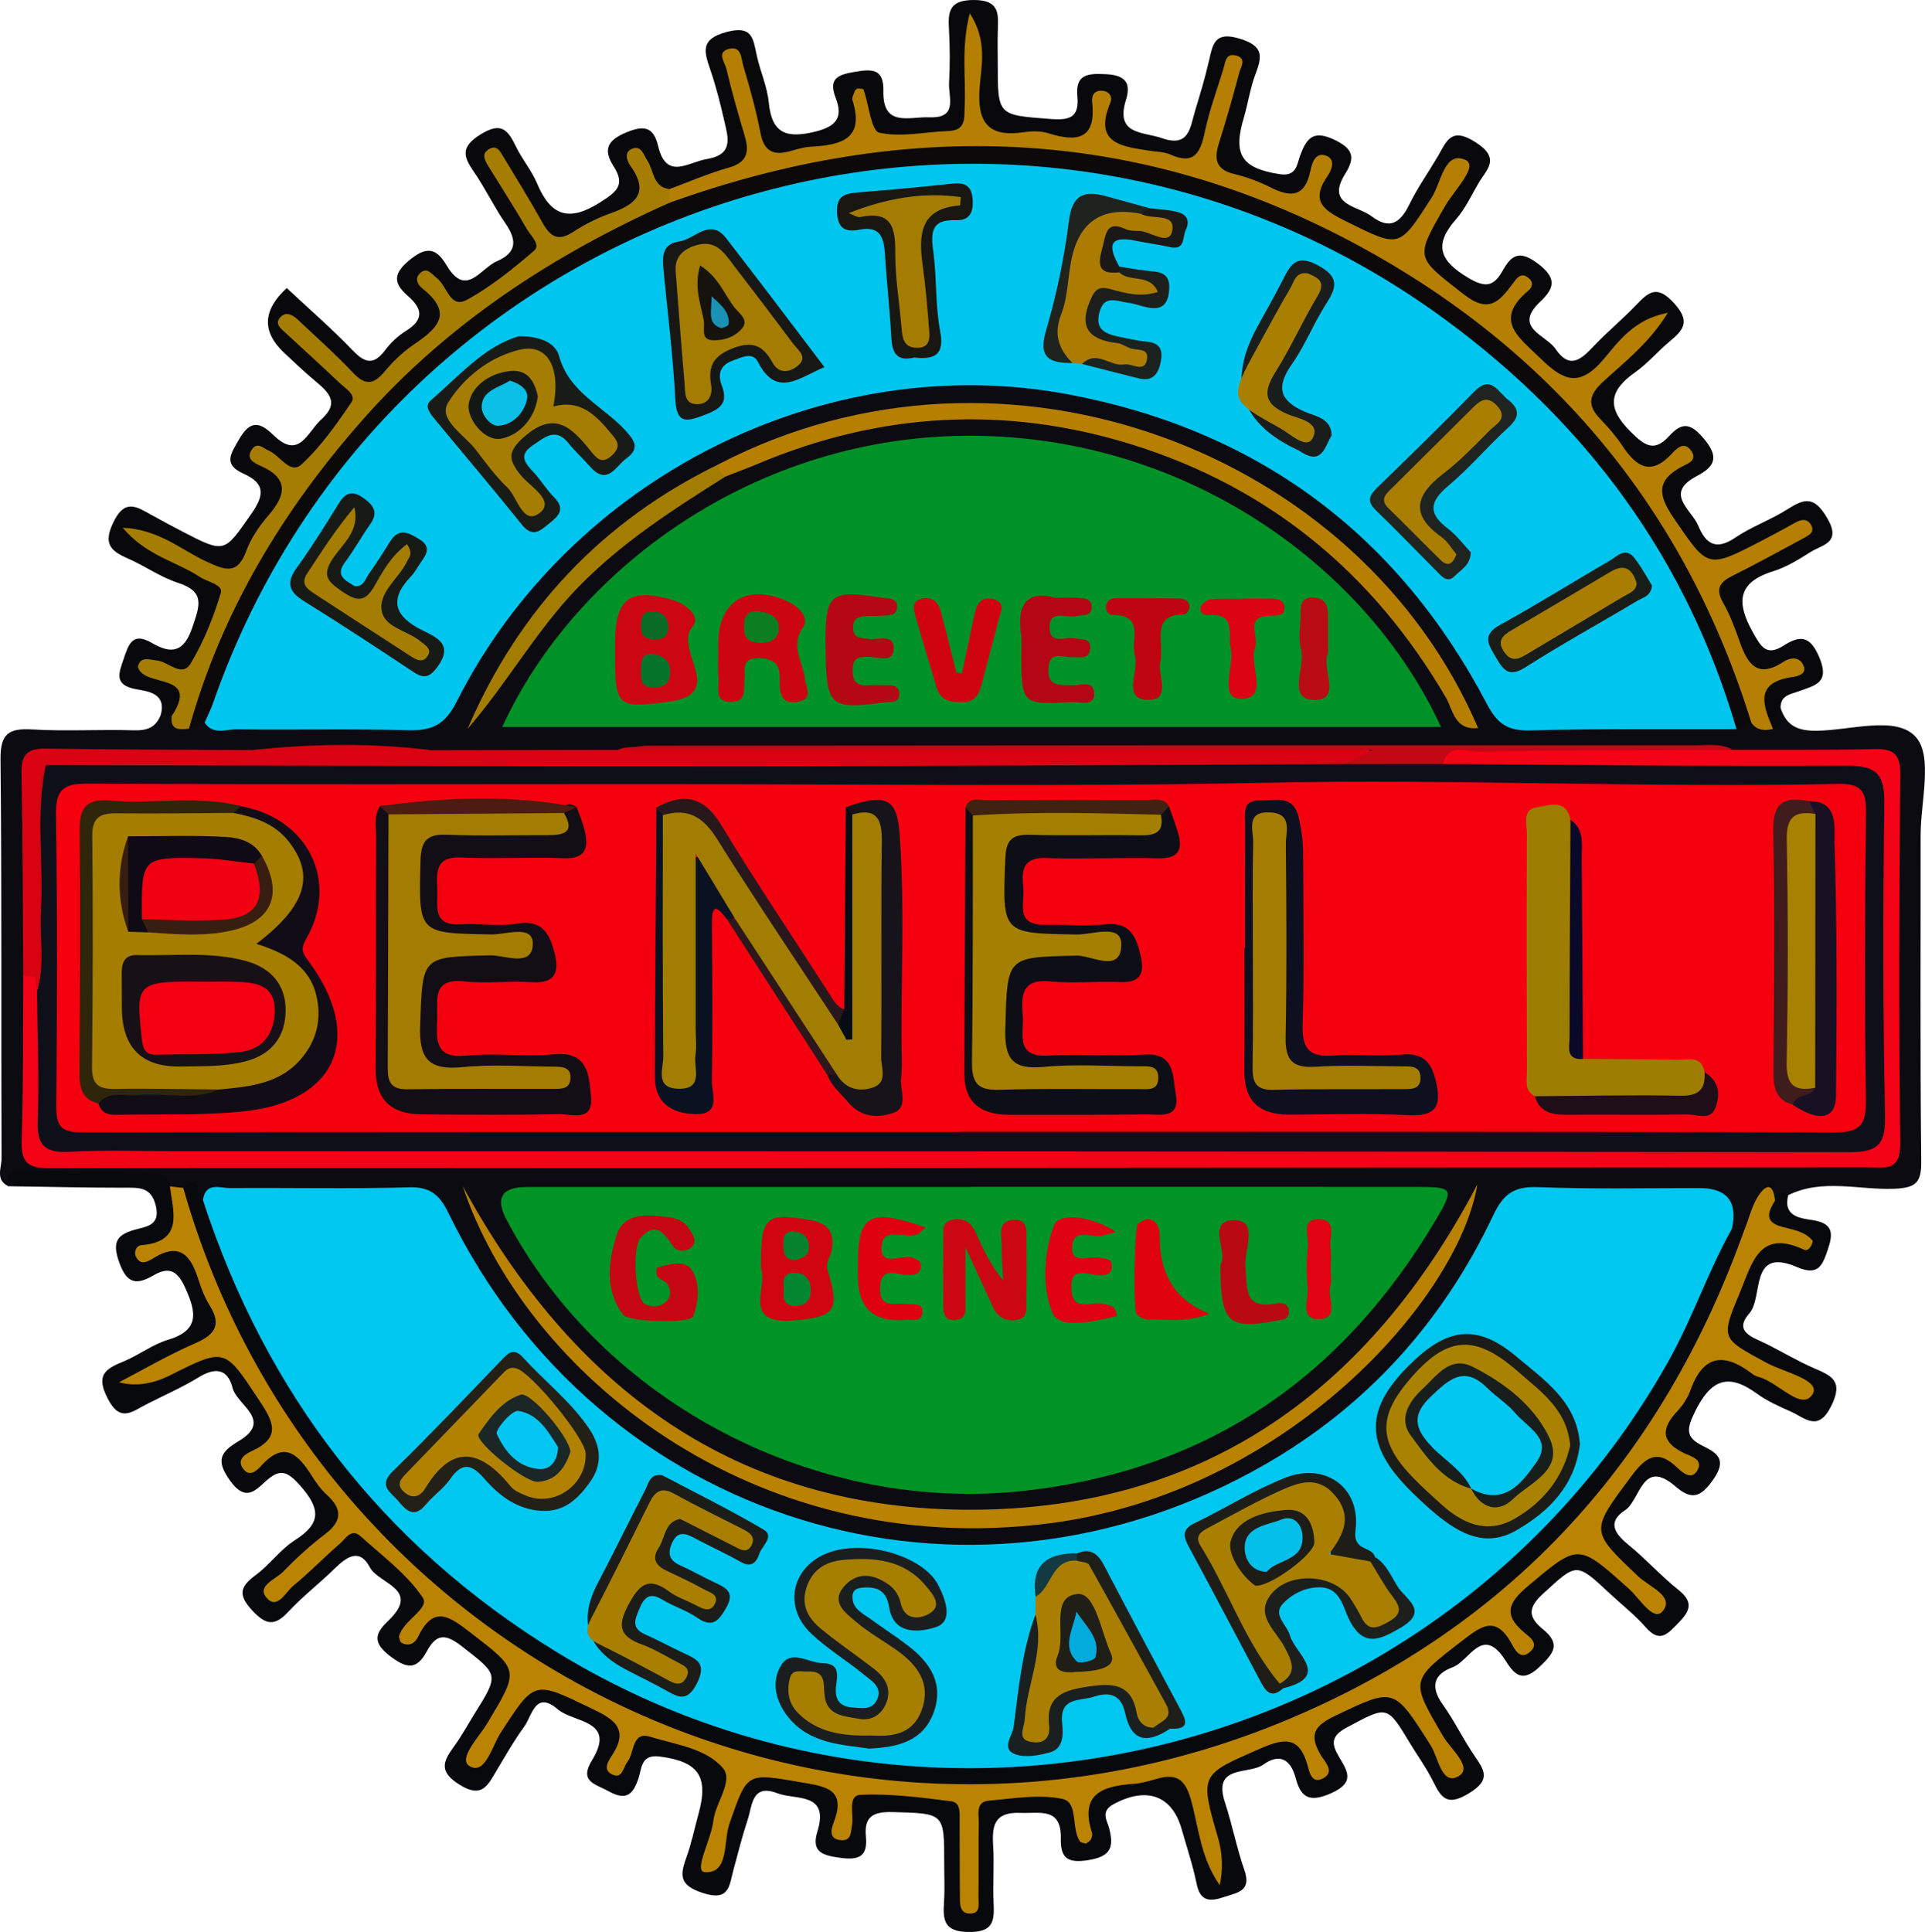
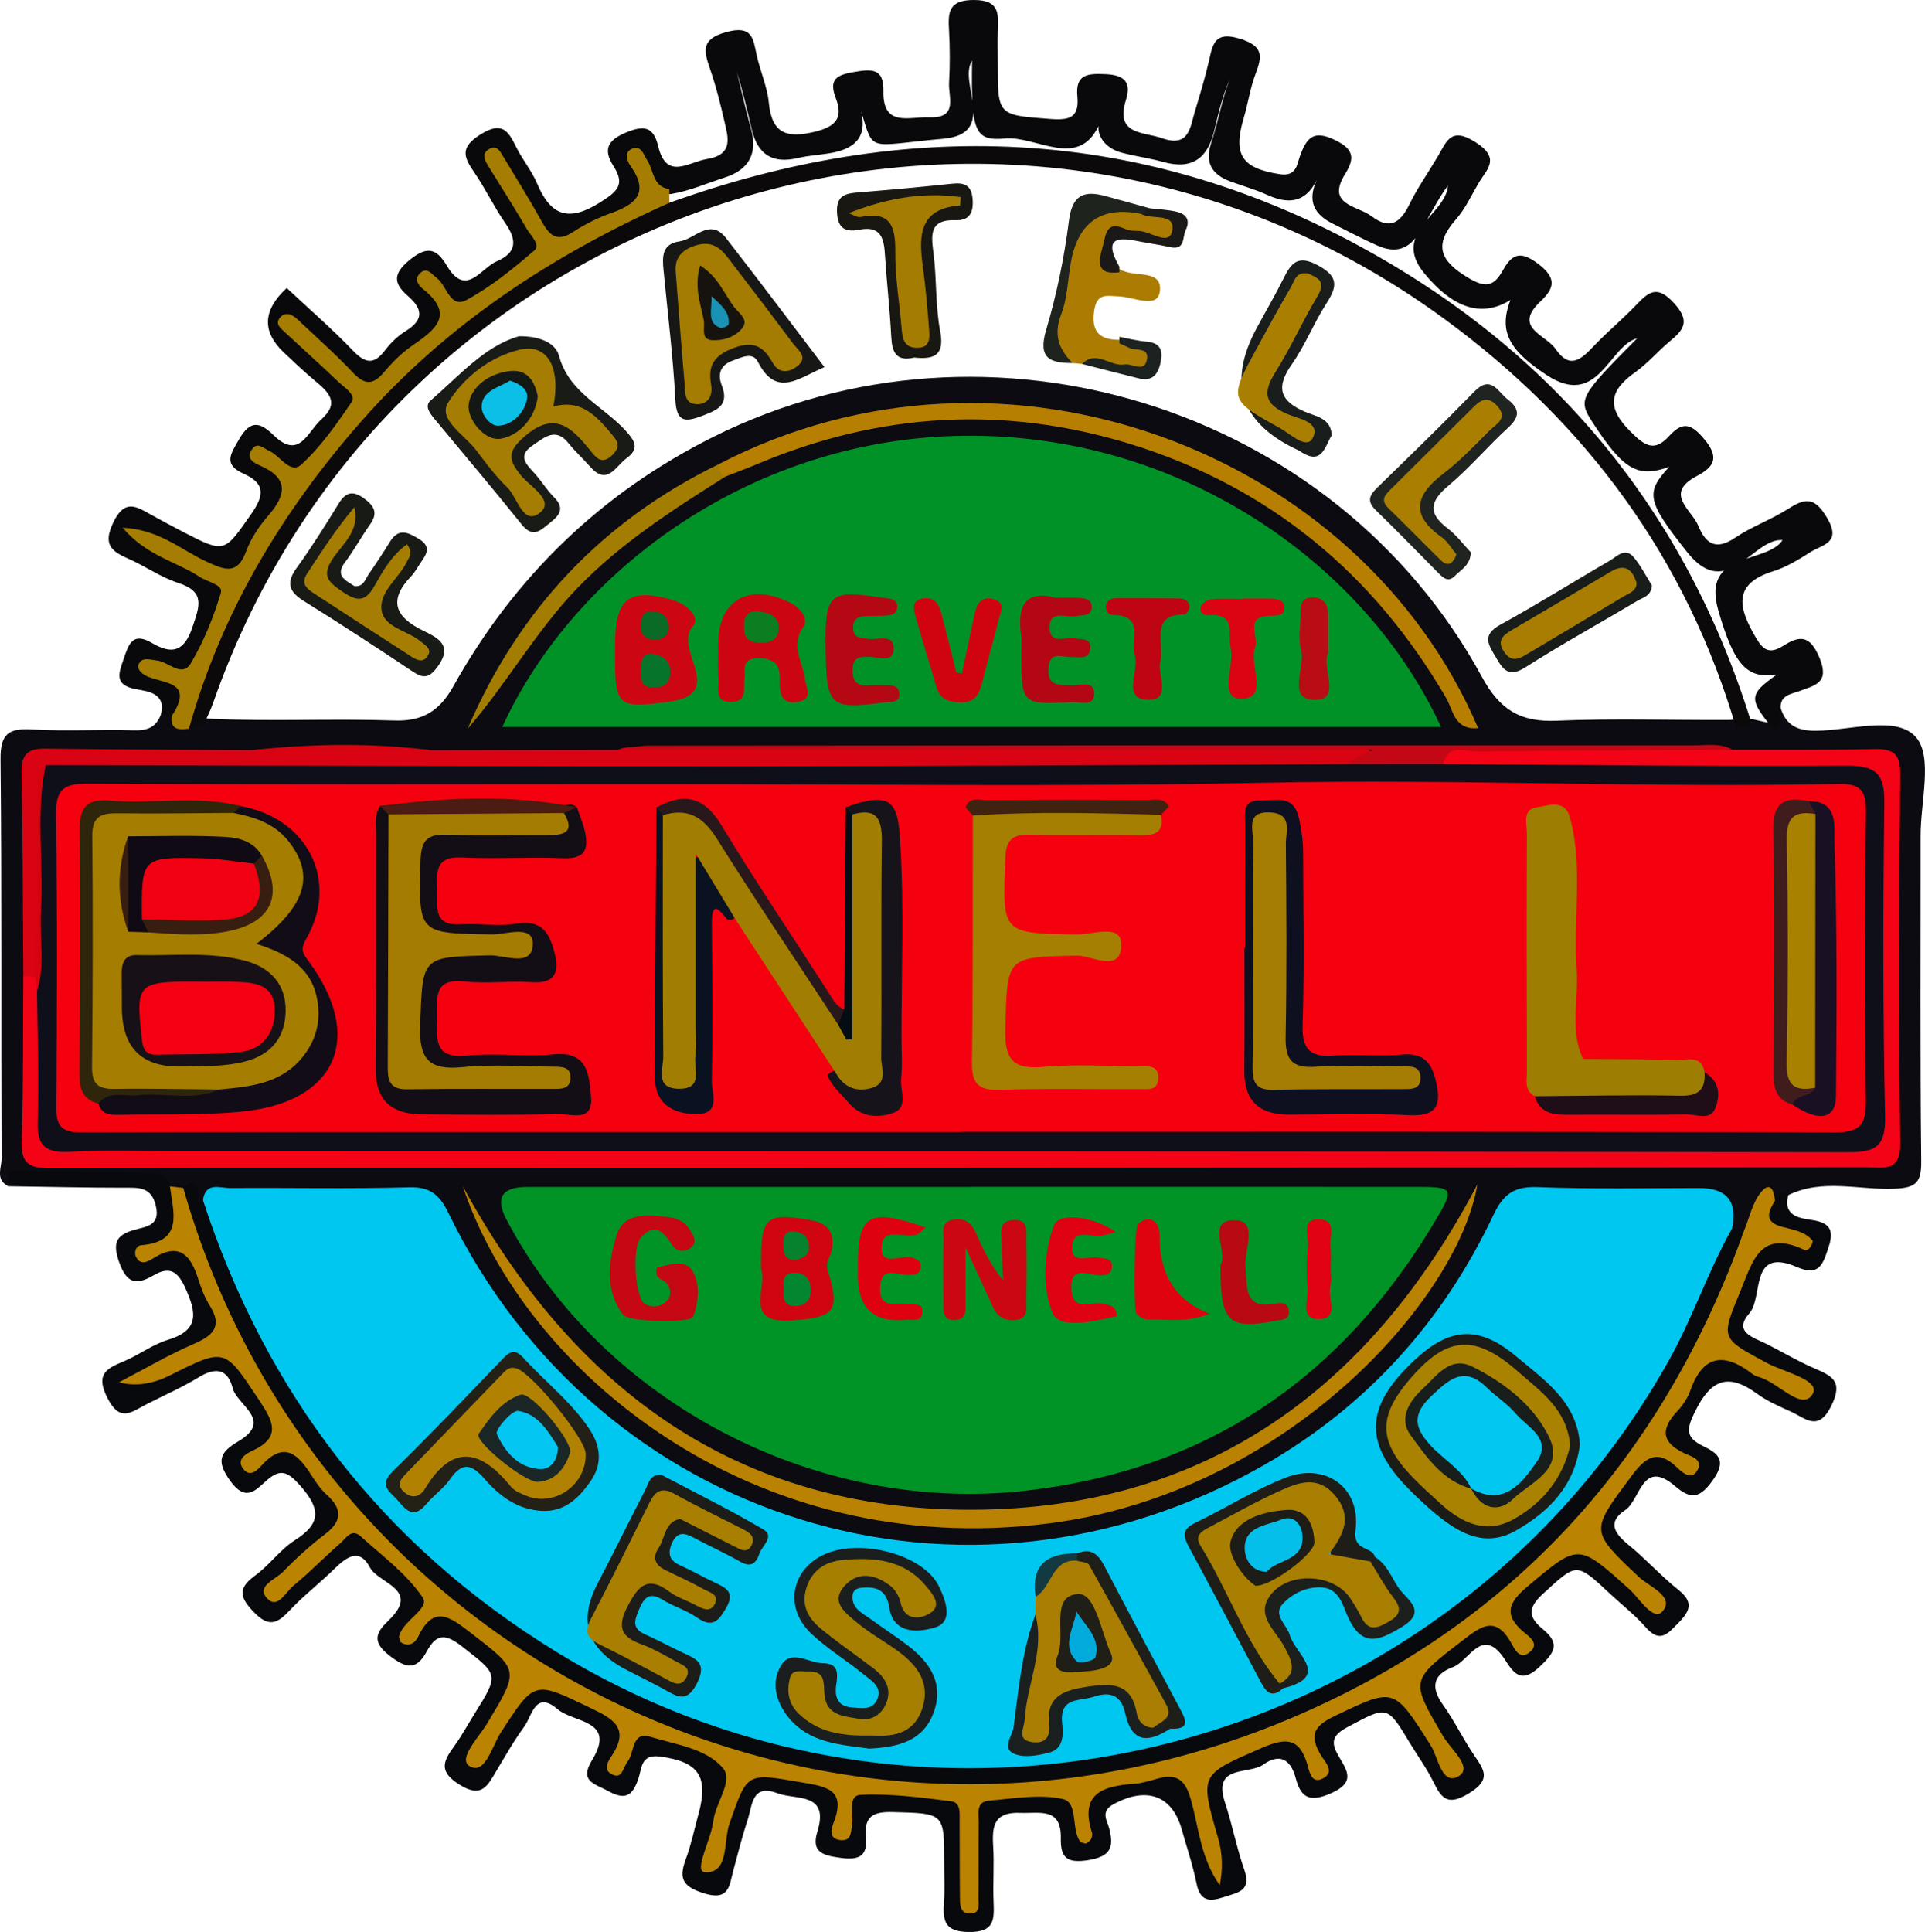
<svg xmlns="http://www.w3.org/2000/svg" id="a" viewBox="0 0 870 873.11">
  <defs>
    <style>.b{fill:#1e1d18;}.c{fill:#0cbfe7;}.d{fill:#dc0312;}.e{fill:#f4000f;}.f{fill:#1c1c19;}.g{fill:#191b17;}.h{fill:#a47c01;}.i{fill:#d60310;}.j{fill:#2d171b;}.k{fill:#0e0e16;}.l{fill:#d00511;}.m{fill:#411c1c;}.n{fill:#a88101;}.o{fill:#1b1b18;}.p{fill:#a87f01;}.q{fill:#e10213;}.r{fill:#0a1222;}.s{fill:#b30715;}.t{fill:#0f0a13;}.u{fill:#181017;}.v{fill:#181a16;}.w{fill:#c40714;}.x{fill:#a47d02;}.y{fill:#0b0929;}.z{fill:#191d1c;}.aa{fill:#381e11;}.ab{fill:#191024;}.ac{fill:#d00411;}.ad{fill:#a87d01;}.ae{fill:#bb8302;}.af{fill:#b18202;}.ag{fill:#a47f01;}.ah{fill:#a98202;}.ai{fill:#1b1818;}.aj{fill:#181d19;}.ak{fill:#01c7f1;}.al{fill:#1f0d18;}.am{fill:#009325;}.an{fill:#a67f01;}.ao{fill:#1f1f19;}.ap{fill:#009226;}.aq{fill:#1992b5;}.ar{fill:#00c7f0;}.as{fill:#a47d01;}.at{fill:#a97e02;}.au{fill:#09090b;}.av{fill:#de0212;}.aw{fill:#07742b;}.ax{fill:#123a40;}.ay{fill:#17131a;}.az{fill:#402211;}.ba{fill:#1e231d;}.bb{fill:#bf0413;}.bc{fill:#f40216;}.bd{fill:#171e1c;}.be{fill:#b40914;}.bf{fill:#28181b;}.bg{fill:#0c0b12;}.bh{fill:#1d1c16;}.bi{fill:#b90d16;}.bj{fill:#03abdd;}.bk{fill:#cd0613;}.bl{fill:#a37c02;}.bm{fill:#f10111;}.bn{fill:#a17e01;}.bo{fill:#c60714;}.bp{fill:#f40012;}.bq{fill:#04c6f2;}.br{fill:#1f2420;}.bs{fill:#05bfeb;}.bt{fill:#0f0f1a;}.bu{fill:#cc0512;}.bv{fill:#b77f02;}.bw{fill:#b47f02;}.bx{fill:#0c090b;}.by{fill:#a37c01;}.bz{fill:#141815;}.ca{fill:#de0211;}.cb{fill:#a97e01;}.cc{fill:#a57d02;}.cd{fill:#ba8202;}.ce{fill:#b90913;}.cf{fill:#0b7e21;}.cg{fill:#1f1e17;}.ch{fill:#d90313;}.ci{fill:#050c14;}.cj{fill:#00c6ef;}.ck{fill:#1a201f;}.cl{fill:#16130f;}.cm{fill:#a97f02;}.cn{fill:#a57c02;}.co{fill:#0e1020;}.cp{fill:#191712;}.cq{fill:#07090d;}.cr{fill:#df020f;}.cs{fill:#232018;}.ct{fill:#1d1f1d;}.cu{fill:#2e250b;}.cv{fill:#171715;}.cw{fill:#ab7c01;}.cx{fill:#096b26;}.cy{fill:#cc0714;}.cz{fill:#1b2220;}.da{fill:#4c1b11;}.db{fill:#1c1f1c;}.dc{fill:#9d7e02;}.dd{fill:#1b1e1f;}.de{fill:#130d15;}.df{fill:#120c17;}.dg{fill:#1b2626;}.dh{fill:#038630;}.di{fill:#06812d;}</style>
  </defs>
  <path class="bg" d="M3.68,536.04c-5.86-2.9-2.97-8.3-2.98-12.37-.24-60.17,.15-120.34-.46-180.5-.12-11.59,3.65-14.15,14.33-13.51,15.26,.91,30.62-.08,45.91,.39,6.03,.19,10.04-1.32,12.18-7.01,.99-.92,2.15-1.31,3.49-1.11,3.35,1.74,6.43,4.31,10.66,3.31,2.93-.44,5.85-.78,8.81-.37,27.55,1.2,55.11-.2,82.63,.75,12.76,.44,20.4-4.32,26.62-15.45,27.6-49.38,66.6-87.26,117.35-112.65,124.68-62.38,281.02-13.94,347.55,108.43,8.04,14.79,17.29,20.48,33.67,19.77,25.9-1.12,51.89-.22,77.82-.37,2.97,0,5.94-.51,8.9-.5,3.21,.12,6.22,1.46,9.36,1.72,3.16-1.08,2.6-5.11,5.21-6.58,2.6,7.77,7.41,10.32,16.08,10.26,15.55-.11,36.45-7.14,45.18,2.99,7.61,8.84,2.01,29.16,2.03,44.4,.06,49.04-.27,98.09,.28,147.13,.11,9.75-2.43,12.05-12.13,12.46-15.99,.67-32.46-4.75-48,2.91-3.23-.44-3.56,4.77-7.13,3.68-7.68,1.28-6.07,12.29-13.97,13.35-2.52,.15-4.64-.55-6.08-2.76-.47-10.54-5.78-14.34-16.38-14.02-21.69,.64-43.43,.51-65.13,.06-11.08-.23-16.88,4.72-22.06,14.25-41.51,76.31-103.3,126.73-189.8,142.79-83.11,15.43-157.03-5.75-222.04-59.73-27.44-22.78-47.56-51.01-64.1-81.94-6.13-11.46-13.84-16.14-26.48-15.36-26.36,1.62-52.91-2.57-79.14,2.5-6.38,2.86-9.91-4.9-15.76-4.23-2.28-.25-4.4-.91-6.39-2.03-23.29-5.99-46.63-5.46-70.01-.66Z" />
  <path class="cq" d="M802.17,542.67c2.42,.16,1.69-7.2,6.01-2.52-2.46,9.63,5.48,10.41,10.97,11.25,9.35,1.43,9.43,5.98,6.96,13.23-2.39,7.05-4.19,12.21-13.87,8.04-21.84-9.4-15.09,13.41-21.64,20.88-7.54,8.6,2.12,10.95,8,13.93,7.07,3.58,13.91,7.66,21.16,10.81,7.93,3.45,13.48,5.66,7.96,16.94-5.95,12.16-11.81,5.67-18.25,2.77-5.29-2.38-10.75-4.74-15.39-8.13-13.19-9.65-20.93-6.3-28.02,8.1-3.92,7.96-4.33,11.64,3.6,15.53,6.59,3.23,10.89,6.2,4.67,15.12-5.75,8.25-9.84,9.4-17.08,3.16-15.14-13.05-15.79,6.1-22.76,10.69-8.35,5.5-4.68,10.64,1.6,15.77,7.78,6.35,14.55,13.95,22.4,20.2,6.87,5.47,5.59,9.4,.13,14.93-4.86,4.93-8.34,9.51-14.88,2-4.84-5.55-10.78-10.14-16.19-15.2-15.36-14.36-14.9-13.87-30.28,.17-7.11,6.49-6.37,10.71,.06,15.98,8.16,6.68,4.98,10.82-1.68,17.1-8.19,7.73-11.67,2.59-15.4-3.2-10.3-15.99-16.17,.49-23.65,3.23-8.78,3.22-10.24,8.94-4.5,16.94,5.22,7.28,9.11,15.5,14.17,22.91,4.57,6.69,7.75,10.96-2.28,17.09-9.45,5.77-12.32,2.8-16.14-5.01-3-6.14-7.1-11.74-10.65-17.62-10.45-17.36-10.14-16.81-28.39-7.13-7.36,3.91-7.14,7.4-3.71,13.25,3.79,6.47,7.61,11.64-3.62,16.59-9.9,4.36-13.6,1.69-15.89-6.85-2.36-8.85-7.48-11.27-14.67-6.13-6.56,4.69-23.02-.25-17.27,17.19,3.3,10.02,5.27,20.5,8.75,30.45,3.36,9.6-3.09,10.15-9.24,12.22-6.62,2.22-10.77,1.89-12.39-6.17-1.67-8.25-4.4-16.29-6.69-24.42-4.36-15.48-15.96-19.43-30.82-11.39-6.05,3.28-2.93,7.34-2.03,10.72,2.34,8.84,.74,12.98-9.53,14.59-9.52,1.5-12.43-1.18-12.26-9.89,.28-14.15-9.5-11.15-18.4-11.49-11.68-.45-12.75,5.79-12.19,14.88,.52,8.44-.16,16.95,.19,25.41,.34,8.09,.36,13.65-11.15,13.55-11.26-.1-11.81-5.29-11.25-13.59,.39-5.8,.08-11.64,.09-17.47,.02-22.92,0-22.5-23.3-23.14-8.73-.24-12.98,1.94-12.09,11.07,.82,8.46-2.62,10.8-11.17,9.65-7.87-1.06-13.74-2.27-10.77-11.86,5.58-18.03-9.76-14.18-18.06-17.37-11.61-4.46-11.31,5.5-13.42,11.91-2.47,7.51-4.42,15.2-6.47,22.85-1.9,7.05-1.76,14.24-13.83,10.31-10.35-3.36-10.49-7.65-7.49-15.85,2.35-6.42,3.71-13.2,5.54-19.82,4.74-17.13-.04-23.73-17.55-26-8.49-1.1-8.03,5.25-9.52,9.74-2.44,7.34-5.44,10.45-13.53,5.96-6.1-3.38-13.48-4.3-7.5-14.03,11.23-18.27-8.29-16.85-15.43-22.96-10.26-8.78-11.61,2.84-15.21,7.77-4.67,6.38-8.58,13.33-12.66,20.13-3.89,6.47-6.42,12.42-16.52,6.16-9.47-5.87-7.63-10.39-2.64-17.21,3.42-4.68,6.2-9.83,9.28-14.76,11.29-18.09,10.95-17.65-5.6-30.55-7.13-5.56-11.42-6.12-15.87,2.17-4.64,8.64-9.21,7.97-16.97,1.93-8.46-6.59-5.58-10.77-.2-15.97,14.54-14.07-4.67-16.46-8.55-23.83-4.74-9-10.57-4.75-15.98,.54-6.81,6.66-14.43,12.52-20.9,19.48-6.15,6.61-10.06,6.1-16.24-.49-6.51-6.94-5.79-10.77,1.43-16.05,6.37-4.66,11.16-11.61,17.75-15.79,12.12-7.69,11.53-14.27,2.45-24.62-6.06-6.91-9.38-7.74-15.84-1.83-4.83,4.42-9.12,8.89-15.77-.3-6.59-9.11-4.75-12.99,3.67-17.97,15.92-9.44-.65-16.25-2.64-24.06-2.22-8.7-7.76-9.5-15.35-4.83-7.62,4.68-15.93,8.25-23.91,12.36-6.42,3.31-11.62,8.14-17.25-2.87-5.48-10.71-.89-13.34,7.31-16.71,6.82-2.8,12.93-7.6,19.9-9.7,14.45-4.35,12.94-12.34,7.94-23.41-3.45-7.63-7.14-9.96-14.32-5.78-7.83,4.56-12.16,3.88-15.63-6.01-3.1-8.83-1.22-12.22,6.97-14.55,5.2-1.48,11.81-1.77,9.62-10.91-2.08-8.69-7.82-8.11-14.4-8.11-17.45,0-34.9-.42-52.35-.67,.45-2.83-.98-7.13,3.81-7.09,20.54,.19,41.08,.72,61.63,1.04,4.29,.07,7.06,1.67,7.65,6.16,4.97,10.07,11.9,20.44-3.93,27.35,13.72-.64,22.45,6.96,26.21,29.04,3.95,23.18-21.83,17.89-29.8,28.82,5.87-2.78,12.71-6.34,19.33-10.37,3.14-1.91,6.62-4.44,10.27-3.73,16.39,3.17,17.05,20.01,25.11,30.36,5.66,7.28,4.18,9.01-4.61,18.6,13.63-4.91,22.08-1.34,32.61,19.31,11.56,22.67-15.79,25.63-20.91,37.81,4.85-3.86,10.7-9.86,16.58-15.81,8.38-8.5,16.44-8.18,24.66,.27,4.8,4.93,9.32,10.26,14.78,14.38,8.89,6.71,10.01,13.59,1.79,21.77,11.94-10.63,15.89-10.6,40.45,12.17,19.55,18.13-9.62,26.74-8.85,39.76,9.71-7.08,7.75-32.2,30.52-26.29,20.01,5.19,30.89,17.25,30.71,30.11,8.38-10.22,17.45-10.29,37.61,.38,24.48,12.95,2.43,29.48,4.38,42.51,1.79-3.12,1.66-9.05,4.12-14.12,3.67-7.54,1.73-18.95,14.15-20.42,14.49-1.72,34.29,7.24,39.63,18.06,.43,.87,.08,2.09,.27,3.01,.33-1.21,.11-2.46,.31-3.68,1.43-8.81,7.56-8.97,14.38-7.81,3.14,.54,6.3,1.11,9.46,1,33.2-1.09,30.62,2.96,30.72,32.41,.01,4.23-.2,8.47,.95,12.7,.83-8.27,.5-16.59,.7-24.89,.44-17.54,2.65-20.11,20.67-19.88,10.92,.14,24.3-4.26,29.4,11.29,.99-13.55,6.37-17.25,32.62-19.84,28.33-2.8,18.06,24.49,26.81,34.28,2.8-12.36-20.6-28.81,.77-40.6,28.63-15.8,35.08-14,44.69,.46-6.36-16.35-2.64-18.11,24.29-30.62,13.9-6.46,15.07-5.15,35.46,29.07-4.47-8.46-9.57-16.53-14.86-24.49-2.03-3.05-5.09-7.04-3.21-10.2,7.32-12.31,21.04-16.96,31.99-24.92,6.4-4.65,11.93-.29,17.12,4.76-7.84-15.16-7.06-18.33,18.61-36.52,20.86-14.78,26.29,12.22,38.42,15.48-5.04-11.25-30.5-14.05-19.39-35.79,11.26-22.02,20.98-27.41,35.12-23.19-10.42-9.82-10.38-13.61,8.4-38.41,17.6-23.23,29.7,6.56,43.22,4.99-7.27-3.73-16.59-8.33-25.87-13-5.89-2.96-9.34-7.18-6.22-14,4.61-10.11,8.57-20.5,13.51-30.46,3.85-7.77,10.4-9.81,18.73-7.73-6.15-4.72-19.07-5.84-6.48-16.85Z" />
  <path class="au" d="M804.74,319.99c-1.73,2.92,3.04,8.19-3.4,9.41-11.12-13.54-10.99-15.53,1.56-24.46-13.14,1.71-19.02-3.73-26.31-29.06-7.83-27.17,21.75-20.7,29.05-31.8-13.45-1.1-25.04,28.18-43.06,5.52-18.6-23.4-18.84-26.96-8.17-38.64-14.11,5.16-20.59,1.47-34.3-19.52-7.16-10.97-6.7-11.83,19.81-38.54-12.82,3.35-17.54,31.87-40.77,16.7-17.85-11.65-21.71-20.33-16.54-34.01-12.26,7.55-25.12,4.73-38.99-12.18-14.98-18.26,10.08-26.65,10.74-39.5-4.21,5.49-8.15,13.67-12.94,21.28-4.83,7.69-10.91,9.32-18.9,5.79-6.78-2.99-13.31-6.5-19.95-9.77-8.51-4.18-11.96-10.16-7.46-19.9-5.33,10.82-13.37,10.9-22.67,6.65-5.3-2.42-10.94-3.94-16.4-5.97-8.36-3.11-11.61-8.51-8.66-17.31,3.19-9.51,4.76-19.51,8.46-28.88-3.28,7.41-5.13,15.26-6.99,23.09-2.95,12.42-9.87,18.01-23.07,14.32-6.08-1.7-12.44-2.53-18.57-4.13-7.82-2.04-11.12-7.51-10.77-12.09-9.38,19.67-28.15,4.26-42.3,5.61-14.02,1.33-15.23-3.73-14.81-35.19-6.53,9.86,12,33.06-13.12,35.31-34.66,3.11-31.11,6.52-37.04-12.43,2.99,12.41-3.64,17.25-14.41,19-4.7,.76-9.46,1.01-14.12,2.12-11.33,2.69-18.2-1.36-20.94-13.09-2.01-8.6-4.05-17.24-6.69-25.7,2.09,8.51,4.02,17.05,6.37,25.49,3.1,11.13-.74,18.54-11.84,22.12-8.04,2.59-15.82,6.05-24.24,7.44-7.37,.65-9.7-5.11-12.78-10.36,2.9,15.09-1.15,20.23-27.5,29.8-27.08,9.84-22.83-20.18-35.24-27.51,.12,.68,1.75,2.12,2.79,3.88,19.31,32.31,19.16,32.06-12.31,52.09-8.51,5.41-14.49,5.04-18.79-1.57,10.53,22.44-13.68,27.51-24.49,36.21-21.33,17.18-24.31-15.19-37.84-17.44,26.17,22.47,28.3,26.66,19.45,39.77-14.87,22.02-18.95,24-33.13,16.71,19.96,18.32-2.81,29.34-9.7,41.06-15.35,26.13-28.88-5.47-41.93-3.11,7.19,10.47,34.87,3.59,29.24,28.22-6.07,26.57-11.76,30.41-27.14,28.22,13.14,8.74,13.27,9.43,3.7,19.97-1.65-.19-3.3-.38-4.95-.58,2.57-9.78-5.78-10.57-11.11-11.55-10.24-1.87-7.9-7.24-5.69-13.68,2.21-6.44,3.88-12.45,12.81-7.21,8.8,5.15,14.49,4.24,18.31-7.22,3.18-9.54,5.94-15.92-6.52-19.95-7.95-2.57-15.03-7.7-22.76-11.06-7.94-3.45-11.11-6.73-6.48-16.34,5.17-10.74,10.46-7.07,17.1-3.38,4.61,2.56,9.26,5.07,13.95,7.5,19.52,10.12,18.94,9.69,31.26-7.88,5.99-8.53,6.32-13.77-3.44-18.17-9.37-4.22-5.93-8.85-2.04-15.6,5.16-8.98,9.59-7.61,15.51-1.85,11.75,11.44,15.27-1.41,21.58-7.04,8.56-7.64,3.34-12.37-2.78-17.48-4.87-4.07-9.48-8.44-14.1-12.8q-15-14.17,1.31-29.15c10.01,9.37,20.44,18.4,29.94,28.31,5.71,5.96,9.6,6.36,14.62-.32,2.5-3.33,5.75-6.4,9.28-8.59,8.02-4.97,7.76-9.82,1.08-15.66-6.08-5.31-7.53-9.6,.23-16.1,7.79-6.52,12.28-6.04,17.09,2.09,8.78,14.85,15.3,1.37,22.66-1.8,9.3-4,9.11-9.7,3.84-17.3-5.11-7.36-8.95-15.59-14.04-22.96-4.84-7.01-6.38-11.3,2.84-17.06,9.63-6.02,12.47-1.87,16.13,5.61,2.78,5.68,7.01,10.68,9.45,16.47,6.18,14.71,14.31,17.59,28.48,8.62,7.69-4.87,11.53-7.91,6.09-16.4-4.61-7.19-3.03-11.53,5.46-15.11,8.08-3.41,12.56-2.93,14.68,5.98,3.75,15.73,13.47,7.34,22.09,5.92,12.27-2.04,9.5-9.94,7.77-17.47-1.77-7.71-3.7-15.43-6.27-22.9-2.83-8.25-4.66-13.84,7.4-17.06,11.63-3.1,11.94,2.93,13.56,10.45,1.55,7.22,4.78,14.2,5.48,21.45,1.37,14.23,8.21,16.26,20.94,13.16,9.61-2.34,12.71-6.45,9.34-15.14-3.36-8.69,.61-10.54,8.29-11.84,7.88-1.34,13.45-1.77,13.22,8.62-.38,16.56,11.73,11.5,20.81,11.87,13.09,.52,8.52-9.15,8.87-15.57,.44-7.92,.41-15.89-.02-23.81C428.4,5.34,428.82,0,440.15,0c11.92,0,11.03,6.51,10.8,14.17-.15,4.76-.01,9.53-.02,14.29-.02,23.98,.02,23.49,23.86,25.31,8.8,.67,13.02-.74,12.12-10.29-.94-9.95,4.68-10.36,12.91-9.96,8.87,.43,11.41,4.07,9.07,11.58-4.98,15.99,7.6,14.32,16.35,17.37,12.22,4.27,12.62-4.86,14.8-12.11,2.27-7.58,4.61-15.17,6.36-22.88,1.75-7.71,2.61-13.46,13.95-9.99,10.7,3.28,10.18,7.85,7.07,16-2.43,6.37-3.36,13.3-5.32,19.87-4.98,16.7-.79,22.71,16.29,25.36,7.61,1.18,7.75-4.47,9.13-8.22,2.94-7.97,5.85-11.94,15.48-7.37,8.47,4.02,9.66,7.92,4.98,15.39-8.9,14.21,5.5,14.34,11.94,19.23,8.1,6.15,12.91,3.08,16.98-5.25,3.69-7.56,8.61-14.52,12.91-21.8,3.98-6.75,5.85-13.65,17.15-6.37,11.48,7.39,4.91,12.22,1.21,18.53-3.21,5.47-5.9,11.44-10.03,16.13-10.23,11.6-7.6,18.75,5.29,26.48,8.11,4.86,11.74,3.96,15.84-3.38,3.97-7.1,7.72-9.03,15.72-2.99,8.55,6.45,7.75,10.98,1.24,17.1-12.69,11.96,2.34,15,6.79,21.5,6.37,9.31,11.43,4.9,17.05-1.06,6.17-6.53,13.17-12.28,19.38-18.78,5.66-5.92,9.44-9.28,17.12-.87,7.58,8.29,4.33,12.1-2.04,17.39-5.29,4.39-9.79,9.81-15.36,13.75-11.85,8.37-13.31,15.93-2.24,26.96,6.53,6.51,10.8,9.29,17.46,1.96,6.08-6.69,9.95-5.63,15.82,1.38,6.9,8.25,4.7,12.48-3.27,16.67-15.11,7.94-2.44,15.13,.62,22.54,3.4,8.25,8.04,11.19,16.65,5.36,7.39-5,16.07-8.05,23.63-12.85,7.75-4.92,12.06-6.03,17.9,3.86,6.77,11.45-2.18,12.1-7.52,15.5-5.32,3.39-10.91,6.83-16.87,8.68-16.66,5.17-16.44,14.58-9.05,27.76,3.61,6.44,6.09,10.75,13.83,5.8,7.54-4.82,12.08-4.43,16.21,5.58,4.68,11.35-2.06,12.36-9.11,14.99-3.72,1.39-8.69,1.78-8.49,7.67Z" />
-   <path class="cj" d="M784.81,329.52c-31.21,.1-62.43-.25-93.63,.56-9.94,.26-14.58-3.2-19.12-11.84-40.41-77-103.9-123.95-189.11-139.99-109.97-20.69-225.48,37.65-276.62,138.94-5.17,10.23-10.94,13.1-21.58,12.81-25.91-.69-51.84-.08-77.76-.39-4.85-.06-10.69,2.69-14.5-3.03-1.79-19.73,9.29-35.66,17.37-51.7,37.87-75.18,93.91-134,170.81-168.49,136.82-61.36,267.05-47.13,386.98,44.25,54.87,41.81,92.19,97.11,116.44,161.39,2.09,5.55,6.45,11.43,.72,17.48Z" />
  <path class="ar" d="M91.73,542.42c1.12-8.48,7.73-5.45,12.35-5.49,26.98-.2,53.98,.43,80.94-.35,9.71-.28,13.78,3.7,17.68,11.7,68.19,140.06,233.62,191.2,368.83,113.67,46.2-26.49,80.64-64.67,103.39-112.81,4.57-9.67,9.49-13.06,20.13-12.64,24.3,.96,48.66,.43,73,.43q18.74,0,14.67,18.43c-.87,19.65-10.28,36.41-19.48,52.75-51.96,92.28-127.68,155.15-230.88,182.62-79.73,21.23-158.14,15.65-234.18-16.14-83.24-34.8-144.93-93.53-186.86-173.1-7.13-13.53-12.99-27.78-17.85-42.33-1.79-5.34-4.94-10.78-1.74-16.74Z" />
  <path class="am" d="M438.34,536.38c67.27,0,134.53-.02,201.8,.02,16.67,0,17.27,.6,8.75,14.97-42.03,70.84-102.6,113.01-185.74,122.36-93.69,10.54-190.54-39.35-234.28-122.6q-7.73-14.7,9.26-14.69c66.74,0,133.47,0,200.21,0v-.06Z" />
  <path class="ap" d="M227.01,328.53c32.44-70.98,114.33-132.27,212.93-131.6,97.18,.66,178.15,59.57,211.32,131.6H227.01Z" />
  <path class="ae" d="M802.17,542.67c-3.03,4.97-5.03,9.49,3.1,11.74,4.97,1.37,10.44,2,14.02,6.38-.41,2.48-2.1,4.87-4.05,3.96-19.9-9.32-23.22,5.59-28.63,18.69-8.97,21.69-9.05,21.18,11.75,32.45,7.81,4.23,24.72,7.76,20.84,14.16-4.87,8.01-15.57-5.47-24.39-7.77-1.01-.26-2.03-.74-2.85-1.37-12.65-9.75-22.23-8.79-28.02,7.52-1.21,3.4-3.42,6.7-5.9,9.35-7.5,8-7.28,14.01,3.26,19.03,2.72,1.29,8.45,2.6,5.99,7.39-2.58,5.04-6.71,1.52-9.14-.82-9.01-8.69-14.32-5.03-20.9,3.81-18.56,24.96-18.75,24.45,3.31,45.37,4.73,4.49,16.42,8.84,10.92,15.56-4.13,5.05-10.44-5.71-15.07-9.87-23.33-20.97-22.82-20.77-45.97-1.35-8.76,7.35-11.15,12.89-1.59,20.86,2.43,2.02,7.06,5.09,2.51,8.91-4.62,3.87-7.02-1.75-8.34-4.11-7.23-12.89-13.91-7.42-22.3-.95-23.42,18.06-23.37,17.62-8.5,43.06,3.36,5.76,13.58,14.06,7.14,17.96-7.79,4.71-9.3-8.37-12.71-13.74-16.89-26.6-16.36-26.31-43.68-13.24-9.5,4.55-11.19,8.8-6,17.62,1.58,2.68,6.84,7.63,.69,10.58-5.03,2.41-5.92-3.28-6.82-6.4-3.59-12.46-10.1-12.08-20.78-7.42-27.74,12.11-27.98,11.55-19.54,40.65q3,10.34,.75,21.33c-8.92-12.74-9.52-26.63-13.18-39.17-2.53-8.69-6.45-11.32-14.67-9.09-3.57,.97-7.18,2.16-10.83,2.42-13.97,.97-24.84,4.26-19.06,22.14,.29,.89-.07,2.18-.55,3.05-.45,.8-1.47,1.27-2.26,1.87-.93-.36-2.25-.42-2.68-1.08-4.04-6.03-.55-17.62-7.91-19.17-10.55-2.22-22.1-.16-33.16,.79-6.19,.54-4.54,6.2-4.61,10.11-.2,11.12,.03,22.24-.14,33.36-.04,2.86,1.12,7.28-3.33,7.56-5.34,.34-5.02-4.39-5.06-8-.14-11.12-.05-22.24-.14-33.36-.03-3.62,.73-8.82-3.76-9.38-13.6-1.7-27.39-3.56-40.98-2.91-6.1,.29-2.94,8.88-3.88,13.71-.59,3.06-.21,6.97-4.67,6.79-6.05-.25-4.8-4.93-3.56-8.17,5.71-14.96-3.59-16.07-14.73-17.99-24.99-4.3-24.26-4.59-32.45,18.71-2.8,7.96-.05,22.76-11.2,21.87-5.1-.41,3.03-14.87,3.95-23.2,.91-8.2,9.25-18.04,4.29-23.83-7.73-9.01-21.43-10.59-32.89-14.15-8.36-2.6-7,7.29-10.24,11.36-2.05,2.57-2.26,8.37-7.43,5.39-3.66-2.1-1.21-5.78,.45-8.31,8.36-12.73-.11-16.8-9.99-21.57-25.36-12.23-24.96-12.36-40.35,11.39-3.89,6-6.92,19.04-13.92,15.09-5.68-3.2,4.11-13.13,7.85-19.37,14.63-24.44,14.64-23.9-7.55-41.03-9.25-7.14-16.63-12.81-23.64,1.84-1.34,2.8-4.26,4.93-7.92,2.45-.25-.91-.88-1.92-.68-2.72,1.84-7.2,14.03-12.45,10.66-17.44-7.23-10.7-18.32-18.87-28.14-27.73-4.15-3.74-6.67,1.11-9.11,3.21-7.22,6.21-13.81,13.18-21.21,19.16-3.53,2.86-7.36,11.34-12.3,5.25-4.21-5.19,4.37-8.17,7.67-11.57,5.88-6.06,12.2-11.81,18.91-16.93,7.89-6.02,7.88-11.44,.74-17.89-2.71-2.45-4.87-5.61-6.85-8.73-5.99-9.43-12.26-15.76-22.51-4.5-1.8,1.98-5.02,5.43-8.01,1.98-3.77-4.35,.58-7.07,3.62-8.47,13.64-6.23,9.48-13.56,3.16-23.09-15.53-23.41-15.12-23.69-40-11.19q-12.28,6.17-23.24,3.23c11.27-5.86,22.28-12.35,33.91-17.39,8.92-3.86,12.9-8.06,7.03-17.41-2.22-3.54-3.78-7.6-5.05-11.62-3.34-10.54-8.16-17.15-20.22-9.75-2.33,1.43-5.85,3.76-8.01-.57-1.1-2.2,.31-5.03,2.17-5.18,19.51-1.55,14.7-14.86,13.18-26.63,2.02,.24,4.04,.47,6.06,.71,6.01,3.73,6.96,10.5,9.05,16.24,50.73,139.52,150.32,223.02,295.78,245.25,120.88,18.47,226.69-19.17,313.46-107.3,35.02-35.57,61.41-76.15,78.6-122.87,1.83-4.99,3.95-9.84,8.79-12.8,2.18-5.33,3.44-11.33,6.76-15.82,4.53-6.14,6.43-2.07,6.91,3.13Z" />
  <path class="bc" d="M783.08,338.85c21.18-.06,42.37,.18,63.53-.31,8.37-.19,12.29,1.43,12.2,11.16-.46,55.59-.72,111.18,.01,166.76,.18,13.48-7.3,11.07-15.15,11.08-172.11,.09-344.23,.27-516.34,.34-101.64,.04-203.28-.23-304.92,.06-9.64,.03-12.92-2.37-12.61-12.27,.78-24.86,.54-49.74,.71-74.62,2.9-2.03,5.46-1.68,7.69,1.09,1.67,2.62,2.29,5.56,2.69,8.58,.51,16.93,.45,33.87,.12,50.79-.2,9.99,3.27,15,13.75,14.19,4.21-.33,8.46-.03,12.7-.03,258.29,0,516.59,0,774.88,0,4.23,0,8.48-.21,12.7,.01,8.54,.44,12.62-2.95,12.59-11.96-.14-47.09-.15-94.19,0-141.28,.03-11.77-7.26-12.08-15.85-12.09-52.93-.04-105.86,.36-158.78-.27-7.27-.09-14.96,1.39-21.34-3.91-2.39-6.77,1.26-8.48,7.04-8.39,41.46,.61,82.94-1.39,124.38,1.08Z" />
-   <path class="bw" d="M302.49,85.49c8.9-3.28,17.64-7.14,26.75-9.68,8.26-2.31,9.56-6.9,7.39-14.21-3.01-10.12-5.94-20.27-8.34-30.54-.66-2.84-4.73-7.63,1.42-9.03,5.44-1.24,5.25,4.44,6.15,7.46,3.01,10.11,5.86,20.31,7.84,30.65,1.62,8.46,6.03,10.29,13.53,8.14,3.04-.87,6.17-1.81,9.29-1.98,13.38-.74,24.39-3.27,18.76-21-.39-1.22,.64-2.93,1.14-4.36,.14-.41,.76-.65,1.16-.97,.94,.15,2.56,.07,2.71,.51,2.39,6.77,3.45,18.66,7.04,19.47,9.89,2.22,20.81-.37,31.34-.74,8.1-.29,7.05-5.95,7.31-11.22,.63-12.92-1.73-26.03,2.29-42.02,8,12.29,5.3,23.45,4.49,33.34-1.29,15.92,3.68,22.89,20.04,20.43,3.6-.54,7.63-.59,11.04,.49,13.16,4.16,21.63,2.62,19.75-14.11-.31-2.73,.82-5.32,4.41-5.1,3.44,.2,4.92,2.76,3.81,5.4-7.82,18.63,5.41,19.75,17.76,21.71,3.13,.5,6.53,.44,9.33,1.7,10.74,4.84,13.63-.72,15.58-10.07,2.04-9.78,5.59-19.24,8.49-28.83,.87-2.89,.94-6.96,5.54-5.86,5.14,1.22,2.28,5.12,1.61,7.63-2.83,10.7-5.84,21.37-9.19,31.91-2.26,7.12-1.61,11.97,6.79,14.01,5.6,1.36,11.18,3.37,16.32,5.98,9.28,4.72,15.71,4.6,18.19-7.42,.64-3.12,2.11-8.5,6.83-6.92,4.91,1.65,2.72,6.69,.87,9.35-8.16,11.76-.93,15.78,8.59,20.51,24.33,12.07,23.72,12.11,38.53-10.83,4.26-6.6,5.8-21.49,15.37-16.95,5.86,2.77-5.16,13.65-9.09,20.43-14.04,24.25-13.58,23.17,8.12,40.18,11.51,9.02,16.18,3.3,22.24-4.77,1.82-2.43,3.81-5.68,7.48-2.24,2.01,1.88,1.26,3.96-.44,5.4-15.9,13.41-4.36,21.03,5.36,30.52,10.16,9.92,17.45,13.71,28.64,.51,6.76-7.97,13.79-18.19,29.05-20.99-8.77,14.11-19.67,22.25-29.39,31.25-6.5,6.02-7.08,10.7-.99,16.91,3.69,3.76,7.14,7.87,10.06,12.25,6.24,9.36,12.81,13.23,22,3.37,2.3-2.47,5.68-6.16,8.99-1.27,2.81,4.17-1.78,5.67-4.07,6.87-11.89,6.2-11.1,12.93-3.96,23.35,15.57,22.72,14.95,23.16,39.89,10.2,5.16-2.68,10.28-5.43,15.35-8.26,2.68-1.49,5.24-1.56,6.83,1.15,1.89,3.22-.91,4.69-3.15,5.9-10.69,5.77-21.33,11.65-32.21,17.05-5.73,2.85-8.03,5.79-4.43,12.14,3.1,5.48,5.38,11.49,7.46,17.46,3.54,10.14,7.96,17.23,19.96,9.29,2.52-1.67,6.46-2.51,8.52,.88,2.81,4.62-2.24,5.72-4.43,6.03-17.57,2.5-13.41,12.84-8.89,23.47-3.8,.98-7.24,.69-9.8-2.76-11.23-16.16-15.65-35.45-24.51-52.79-44.21-86.61-111.41-147.57-202.41-181.32-81.02-30.05-162.98-29.68-244.91-2.65-5.55,1.83-10.91,4.11-16.91,2.3-1.96-2.15-2.24-4.37-.31-6.7Z" />
  <path class="bx" d="M302.49,91.66c106.52-38.35,211.03-35,311.26,19.2,87.96,47.56,148.01,119.58,177.78,215.79-2.24,.96-4.49,1.91-6.73,2.87-22.44-76.89-67.52-137.99-131.54-185.03C456.64,0,176.37,87.46,96.23,317.92c-1.03,2.96-2.49,5.77-3.75,8.66-2.36,.91-4.73,1.83-7.09,2.74-4.33-18.3,6.79-32.78,13.66-47.39,40.45-86.05,104.41-148.85,191.21-188.17,3.98-1.8,7.85-3.11,12.22-2.1Z" />
  <path class="cq" d="M788.51,555.37c-36.92,103.89-105.09,179.42-207,221.96-208.08,86.86-438.79-29.28-498.68-240.47,8.72-7.35,5.02,5.17,8.9,5.56,28.5,87.35,81.12,155.85,159.65,204.07,173.41,106.49,403.85,45.75,502.94-131.81,10.78-19.31,17.65-40.18,28.39-59.32,1.93,0,3.86,0,5.79,0Z" />
  <path class="cc" d="M302.49,91.66c-52.64,23.57-100.08,54.46-138.57,98.04-36.16,40.94-63.74,86.68-78.52,139.62-4.35,.5-8.54,.79-7.78-5.69,13.11-20.14-12.92-12.55-15.29-22.32,1.11-4.87,5.11-3.17,8.64-2.81,5.19,.53,11.27,7.94,15.25,1.28,5.89-9.87,10.3-20.87,13.61-31.91,1.09-3.63-6.12-4.88-9.56-7.15-10.58-7-24.1-9.48-34.84-22.23,16.65,.8,26.55,10.13,37.92,15.33,8.24,3.77,13.92,6.25,17.96-4.84,2.12-5.83,5.94-11.34,10.04-16.09,8.16-9.46,9.11-16.85-3.85-22.49-2.69-1.17-6.35-3.04-3.83-7.03,2.53-4,5.17-.86,7.96,.37,4.97,2.2,9.54,10.81,14.57,6.2,8.82-8.09,15.94-18.25,22.71-28.26,2.17-3.2-2.94-6.25-5.52-8.7-8.06-7.65-16.29-15.1-24.44-22.65-1.9-1.76-4.67-3.77-2.65-6.47,2.43-3.26,5.62-1.93,8.16,.48,8.46,8,17.21,15.74,25.19,24.2,5.36,5.67,9.11,5.35,13.95-.39,3.73-4.42,7.95-8.68,12.7-11.94,10.47-7.18,19.46-14,4.76-25.69-2.04-1.62-3.81-4.33-1.47-6.79,3.3-3.47,5.36,.08,7.8,1.9,4.58,3.43,5.98,13.99,13.51,9.92,11.01-5.95,20.97-14.11,30.54-22.31,3.02-2.58-1.58-6.72-3.32-9.72-5.58-9.59-11.57-18.95-17.4-28.4-1.75-2.83-3.36-5.88,.67-7.94,3.26-1.66,4.68,1.29,6,3.49,6.01,9.96,12.15,19.86,17.81,30.02,3.44,6.17,6.98,8.59,13.73,4.18,5.27-3.44,11.06-6.37,17-8.47,11.22-3.97,17.76-9.15,9.03-21.4-1.78-2.5-3.05-6.46,1.02-7.9,3.91-1.39,4.88,2.9,6.55,5.4,3.04,4.55,2.38,11.93,9.97,12.98,0,2.06,0,4.11,0,6.17Z" />
  <path class="ch" d="M15.81,441.39c-1.76-.12-3.52-.23-5.29-.35-.22-30.6-.21-61.2-.81-91.8-.16-8.35,2.83-11.04,10.94-10.92,31.13,.47,62.26,.49,93.39,.67,27-2.01,54-2.11,81,.06,28.08-.05,56.16-.11,84.24-.16,3.51-1.68,7.26-1.13,10.93-1.13,105.72-.03,211.44-.04,317.16,.05,4.02,0,8.4-1.33,13.17,2.41-2.21,6.11-8.18,6.7-13.02,8.73-14.19,2.07-28.49,1.36-42.74,1.37-172.91,.08-345.82,.04-518.72,.1-6.83,0-13.76-.97-20.44,1.2-5.89,4.63-4.64,11.26-4.69,17.42-.15,18.33,.11,36.66-.14,54.99-.08,6.13,.96,12.79-4.96,17.35Z" />
  <path class="cd" d="M209.12,536.02c49.84,91.73,124.12,146.6,230.28,146.28,105.54-.32,179.77-54.55,228.31-147.02-8.57,51.68-86.25,139.45-193.45,153.16-135.19,17.3-237.63-69.44-265.13-152.43Z" />
  <path class="bv" d="M324.8,209.8c129.25-67.28,289.8-5.76,343.23,119.23-10.71,1.16-11.36-8.31-14.44-13.58-32.87-56.36-79.93-95.29-142.25-114.63-57.09-17.71-113.59-14.48-168.81,8.78-4.84,2.04-9.77,3.85-14.66,5.77-5.21,.46-5.35-1.89-3.08-5.57Z" />
  <path class="w" d="M607.54,345.31c3.06-1.53,6.12-3.06,12.84-6.42-116.14,0-228.62,0-341.1,0,4.64-.66,9.3-1.88,13.95-1.89,157.59-.15,315.17-.21,472.76-.16,5.71,0,11.69-1.08,17.1,2-38.4,.21-76.79,.26-115.19,.79-5.47,.08-13.27-3.87-15.7,5.63-14.88,7.54-29.76,7.49-44.65,.03Z" />
  <path class="bl" d="M324.8,209.8c.05,2.39,.78,4.42,3.08,5.57-23.67,14.9-47.17,29.96-66.82,50.29-18.83,19.48-32.06,43.42-49.73,63.7,23.12-53.86,60.81-93.92,113.47-119.56Z" />
  <path class="i" d="M195.03,339.05c-26.99-.02-53.99-.04-80.99-.06,26.99-2.91,53.99-3.3,80.99,.06Z" />
  <path class="g" d="M234.56,151.97c9.41-.14,16.53,3.07,18.07,8.79,4.48,16.66,19.91,22.72,30.02,33.77,4.47,4.88,6.41,8.28,.48,12.6-4.86,3.53-8.6,12.66-16.43,3.76-3.14-3.57-6.71-6.77-9.66-10.47-5.93-7.46-10.8-2.81-16.18,.79-7.06,4.72-3.26,8.34,.55,12.5,3.2,3.49,5.66,7.69,9,11.03,4.89,4.88,2.6,8.05-1.69,11.41-4.2,3.29-7.67,7.45-12.95,.86-12.87-16.06-26.22-31.75-39.34-47.62-2.01-2.44-4.77-5.8-1.86-8.33,13-11.28,24.6-24.74,39.98-29.09Z" />
  <path class="v" d="M160.17,264.87c4.1,.54,4.89-3.11,6.54-5.49,3.29-4.76,6.49-9.59,9.52-14.53,3.96-6.44,8.19-4.28,13.2-1.22,5.49,3.36,3.48,6.65,.89,10.35-1.51,2.16-2.72,4.59-4.52,6.46-10.52,10.97-7.1,18.47,5.4,24.56,6.63,3.23,13.74,6.56,6.52,16.37-3.77,5.12-6.34,5.35-11.21,2.11-16.21-10.8-32.51-21.48-49.05-31.76-6.8-4.22-8.35-8.2-3.38-15.07,6.78-9.38,12.94-19.23,19-29.1,3.22-5.24,6.45-5.91,11.4-2.33,4.54,3.29,6.54,6.49,2.82,11.72-3.96,5.57-7.23,11.65-11.34,17.11-4.66,6.2,.15,8.15,4.2,10.81Z" />
  <path class="cw" d="M489.05,164.49c-1.45-.14-2.9-.28-4.34-.42-8.77-3.7-10.7-9.9-8.37-18.98,3.37-13.12,5.55-26.54,8.73-39.73q4.11-17.04,20.57-13.02c3.04,.75,6.17,1.13,9.1,2.25,5.7,3.82,19.64-1.74,16.97,10.2-1.98,8.9-12.29,2.63-19,1.68-4.36-.62-9.65-3.6-11.45,3.45-1.25,4.92-3.4,10.72,4.99,11.78,5.97,4.01,19.52-.54,17.91,10.27-1.14,7.62-11.98,2.25-18.38,1.99-5.59-.22-10.07-1.69-11.27,6.45-1.54,10.39,3.27,13.36,12.28,13.17,3.06,.81,6.09,1.68,9.03,2.86,4.12,1.66,5.68,4.76,4.24,8.8-1.44,4.05-5.1,2.47-8.11,2.46-7.78-.03-14.84-5.2-22.89-3.22Z" />
  <path class="cv" d="M372.62,165.91c-11.61,4.88-21.66,14.09-30.07-2.34-2.43-4.75-7.35-2.02-11.34-.62-5.82,2.03-6.94,6.25-5,11.26,3.26,8.4-1.29,10.85-8.16,13.46-8.07,3.08-12.3,3.8-12.86-7.26-.99-19.43-3.44-38.79-5.3-58.18-.58-6.03-.87-12.01,7.17-13.13,7.01-.97,13.74-10.93,21.12-1.44,14.82,19.05,29.3,38.36,44.43,58.24Z" />
  <path class="br" d="M664.72,249.6c-.14,5.82-4.39,7.79-7.2,10.68-3.19,3.28-5.6,.54-7.82-1.69-9.29-9.33-18.41-18.84-27.88-27.98-4.22-4.08-2.96-6.76,.65-10.27,14.73-14.31,29.46-28.64,43.8-43.34,7.58-7.77,10.62,.01,15.13,3.51,5.29,4.1,5.69,7.74,.37,12.61-9.32,8.53-17.53,18.31-27.19,26.41-8.39,7.04-9.38,12.4-.3,19.28,4.09,3.1,7.24,7.43,10.43,10.79Z" />
  <path class="cp" d="M413.16,161.6c-8.13,1.94-10.01-2.4-10.37-9.43-.66-12.64-2.11-25.24-2.91-37.88-.47-7.38-2.5-12.22-11.35-10.51-5.95,1.16-9.87-.05-10.24-7.71-.37-7.6,3.58-8.63,9.44-9.1,14.2-1.15,28.4-2.44,42.57-3.95,5.78-.62,8.87,.79,9.29,7.27,.39,5.96-1.61,9.45-7.56,9.22-12.32-.46-11.16,6.83-10.09,15.36,1.44,11.51,.78,23.34,2.95,34.67,2.16,11.23-2.83,12.99-11.73,12.05Z" />
  <path class="z" d="M601.85,196.73c-3.15,5.23-4.35,13.37-13.51,7.73-.45-.28-.86-.65-1.33-.86q-39.28-17.94-18.99-55.44c4.02-7.44,8.3-14.75,12.06-22.31,3.45-6.96,6.45-10.85,15.5-5.97,9.32,5.02,8.9,9.47,3.95,17.14-5.72,8.87-9.61,18.95-15.66,27.56-7.32,10.43-5.6,16.6,5.98,21.55,4.77,2.04,11.77,2.87,11.99,10.61Z" />
  <path class="aj" d="M746.6,264.58c-.37,4.88-4.13,5.46-6.65,6.97-16.78,10.03-33.96,19.43-50.43,29.95-7.3,4.67-9.88,1.7-13.29-4.14-3.43-5.85-6.86-10.29,1.91-15.08,16.68-9.12,32.78-19.31,49.25-28.81,3.29-1.9,7.08-6.4,11.07-1.53,3.29,4.02,5.69,8.77,8.13,12.64Z" />
  <path class="ba" d="M515.69,96.66q-26.1-5.27-31.44,20.54c-1.68,8.24-1.64,17.06-4.61,24.75-3.58,9.25-1.19,15.78,5.06,22.11-10.22,.09-15.68-2.18-11.92-14.83,4.78-16.11,8.21-32.79,10.32-49.46,1.5-11.83,6.87-13.82,16.7-11.12,6.55,1.8,13.09,3.61,19.64,5.42-.4,2.09-2.18,2.18-3.75,2.58Z" />
-   <path class="db" d="M505.9,155.18c-14.99-1.55-18.66-8.07-12.39-21.16,2.21-4.61,5.17-4.27,9.04-3.18,6.53,1.83,13.11,3.51,20.71,1.13-3.44-8.52-12.79-4.22-17.38-8.89-1.1-.57-1.46-1.14-1.09-1.72,.36-.57,.73-.85,1.1-.85,5.14,.75,10.25,1.74,15.41,2.17,6.19,.52,7.69,3.67,6.99,9.45-.76,6.25-4.06,7.95-9.61,6.83-3.06-.62-6.03-1.82-9.1-2.17-4.75-.54-10.46-3.81-12.66,4.23-2.25,8.19,2.98,9.89,8.97,11.22,1.1,.64,1.47,1.29,1.12,1.95-.36,.66-.72,.99-1.09,.99Z" />
  <path class="ai" d="M505.88,120.5c0,.86,0,1.71,0,2.57-10.26,1.23-9.59-4.26-7.57-11.49,1.59-5.66,1.51-12.15,10.43-8.03,1.81,.83,4.1,.74,6.18,.83,5.19,.23,13.38,6.89,14.82,.07,1.81-8.59-9.21-4.94-14.05-7.78,1.25-.86,2.5-1.72,3.75-2.58,4.16,.51,8.41,.66,12.46,1.63,4.22,1.01,6.16,3.77,3.99,8.24-1.6,3.3-.1,9.29-7.15,7.7-5.12-1.15-10.35-1.81-15.5-2.87-13.03-2.68-12.06,3.31-7.36,11.71Z" />
  <path class="cz" d="M505.9,155.18c0-.98-.02-1.96-.03-2.94,4.07,.74,8.12,1.81,12.23,2.15,6.45,.54,7.62,4.02,6.4,9.59-1.19,5.44-3.9,8.48-9.81,7.03-8.56-2.1-17.08-4.34-25.63-6.51,6.46-6.62,12.75,1.38,19.13,.22,3.54-.65,9.25,4.21,10.22-2.62,.75-5.3-5.31-3.43-8.22-4.97-1.39-.73-2.86-1.3-4.29-1.94Z" />
  <path class="dd" d="M392.87,790.26c-12.74-1.82-26.95-2.27-36.58-14.18-5.74-7.1-7.98-16.11-3.1-23.71,4.55-7.08,12.42-.75,18.8-.69,7.24,.07,6.63,4.9,5.9,9.98-.77,5.41,.88,9.55,7.14,9.98,4.14,.29,9.04,1.4,11.28-3.37,2.74-5.83-2.47-8.67-5.92-11.5-7.76-6.36-16.5-11.62-23.75-18.48-12.98-12.28-8.72-30.56,7.91-36.63,16.64-6.08,42.97,1.56,49.63,14.96,3.17,6.38,6.87,16.19-1.39,18.8-5.95,1.89-18.86,4.28-20.94-9.03-1.04-6.61-4.42-9.16-10.64-8.97-2.7,.08-5.66,.33-5.91,3.74-.42,5.8,4.48,7.89,8.25,10.61,5.56,4.03,11.34,7.77,16.8,11.94,9.99,7.63,16.34,17.17,11.63,30.15-4.69,12.94-15.96,15.78-29.12,16.39Z" />
  <path class="f" d="M299.35,666.74c15.1,7.99,30.73,15.68,45.69,24.49,5.24,3.09-.74,7.44-1.89,11.01-1.16,3.64-3.46,6.42-8.31,3.68-6.88-3.89-14.1-7.16-21.08-10.88-4.19-2.23-7.6-3.22-10.07,2.37-2.16,4.89-1.06,7.89,3.8,10.07,5.29,2.37,10.33,5.28,15.58,7.74,5.11,2.4,9.22,4.32,5.08,11.49-3.55,6.15-6.3,9.07-13.19,4.29-4.72-3.27-10.51-4.96-15.44-7.98-5.77-3.53-8.23-1.45-10.59,4.1-2.09,4.91-3.65,8.73,2.64,11.52,5.78,2.57,11.34,5.62,17.08,8.3,5.99,2.79,10.93,4.58,6.4,13.67-4.5,9.02-8.71,6.35-14.58,3.05-5.98-3.35-12.21-6.24-18.25-9.49q-25.28-13.6-12.1-38.61c7.33-14.02,14.31-28.22,21.53-42.3,1.57-3.06,2.13-7.47,7.69-6.54Z" />
  <path class="at" d="M467.96,729.71c.03-2.69,.05-5.39,.08-8.08,2.16-10.48,7.9-17.18,19.12-18.09,7.21-1.56,8.76,4.28,11.21,8.73,9.63,17.51,18.14,35.64,28.46,52.74,5.75,9.53,3.1,14.58-6.79,17.43-4.67,.62-6.64-2.46-7.95-6.08-2.76-7.62-4.93-15.25-16.18-12.35-9.52,2.45-20.58,1.77-19.11,16.96,.59,6.13-4.02,9.67-10.37,8.87-7.5-.94-6.96-6.35-5.98-11.93,2.8-16.02,6.11-31.96,7.5-48.2Z" />
  <path class="cs" d="M244.65,682.8c-10.77-.65-18.87-6.66-25.5-14.28-5.83-6.7-10.1-8.16-15.74-.03-2.96,4.27-7.57,7.37-10.92,11.42-5.14,6.21-8.55,3.17-12.38-1.43-3.5-4.2-9.45-6.88-2.45-13.7,16.63-16.22,32.64-33.09,48.74-49.84,3.22-3.35,5.71-6.15,10.02-1.4,9.92,10.93,21.82,20.04,30.07,32.49,5.11,7.72,5.83,15.78,.24,23.65-5.38,7.58-11.7,13.75-22.07,13.12Z" />
  <path class="o" d="M714.03,652.75c-2.26,18.49-13.79,30.33-28.92,38.96-13.69,7.81-25.34,1.45-36.03-7.34-3.66-3.01-7.13-6.25-10.52-9.56-22.52-21.9-22.32-38.53,.64-60.04,15.99-14.98,29.14-16.01,46.08-1.73,12.64,10.65,27.41,20.41,28.75,39.7Z" />
  <path class="b" d="M579.89,763.01c-5.78,5.27-8.2,.67-10.52-3.69-10.64-19.96-21.11-40.01-31.88-59.91-2.64-4.87-3.62-8.18,2.63-11.17,13.75-6.58,26.76-14.92,40.89-20.45,18.06-7.07,34.13,4.6,31.6,23.79-1.28,9.71,7.56,7.06,8.79,12.07-.47,1.5-1.38,2.63-2.79,3.33-18.35,1.86-18.42,1.79-16.35-16.31,1.24-10.85-5.33-17.43-16.15-15.06-11.97,2.62-22.53,8.91-32.94,15.14-8.46,5.07-4.87,11.83-1.2,17.77,10,16.18,17.69,33.59,27.06,50.1,.5,1.41,.8,2.87,.86,4.38Z" />
  <path class="ck" d="M467.96,729.71c4.37,16.33-3.93,31.38-4.81,47.19-.24,4.3-4.17,9.77,4.1,10.51,5.81,.52,7.42-3.31,6.89-8-1.49-13.12,7.09-15.58,17.15-17.11,10.55-1.61,20.01-2.11,22.42,11.86,.62,3.58,3.12,6.71,7.65,6.63,2.6-1.69,5.11-1.85,7.46,.47-9.9,6.54-17.38,6.46-20.34-7.12-1.71-7.83-6.51-9.9-14.09-7.34-6.4,2.16-15.54-.08-14.35,11.89,.48,4.79,.9,11.54-5.7,13.32-4.97,1.34-11.03,2.45-15.54,.78-6.49-2.39-1.23-8.31-.7-12.31,2.27-17.1,3.75-34.4,9.87-50.77Z" />
  <path class="ct" d="M621.4,703.65c5.24,3.17,7.32,8.83,10.42,13.61,3.66,5.64,14.1,10.74,1.33,18.28-9.61,5.67-17.22,9.27-23.67-4.16-2.64-5.5-3.97-13.98-13.01-14.03-6.67-.03-12.7,3.08-16.82,7.59-4.52,4.95,1.96,9.33,3.29,14.06,2.37,8.41,18.8,18.66-3.05,24.01-.53-.67-1.04-1.36-1.52-2.07,1.14-8.17-1.59-15.26-5.52-22.29-4.22-7.53-7.61-15.05,2.31-21.78,14.06-9.54,23.78-10.67,32.67-2.47,2.71,2.5,4.72,5.59,7,8.46,2.2,2.77,4.6,7.58,8.4,5.26,5.2-3.19,.48-7.3-1.17-10.77-1.77-3.72-4.74-7.09-2.71-11.66,.68-.69,1.37-1.37,2.07-2.03Z" />
  <path class="ao" d="M528.81,781.26c-2.49-.16-4.97-.31-7.46-.47,3.05-2.9,9.29-3.99,5.65-10.59-11.59-21-23.02-42.08-34.77-62.98-.73-1.29-3.7-1.32-5.63-1.93-.85-1.2-.77-2.31,.35-3.3,6.33-2.66,9.51,.64,12.26,5.91,11.15,21.35,22.46,42.62,33.83,63.86,2.82,5.27,5.4,9.99-4.24,9.5Z" />
  <path class="ax" d="M486.96,701.99c-.12,1.1-.23,2.19-.35,3.29-11.51-.6-11.2,12.23-18.57,16.34-2.24-14.78,5.62-19.82,18.92-19.63Z" />
  <path class="cy" d="M436.35,563.7c0,11.44,0,18.01,0,24.57,0,3.65,.75,7.96-4.65,8.31-5.53,.36-5.35-3.95-5.38-7.65-.08-9.53-.12-19.06,.05-28.58,.06-3.46-1.17-7.95,3.95-9.08,4.63-1.01,8.32,.7,10.37,5.2,3.42,7.52,6.8,15.06,12.72,22.28-.26-5.38-.8-10.76-.69-16.13,.09-4.34-2.17-10.67,5.02-11.27,7.51-.63,6.05,5.69,6.13,10.16,.16,8.47,.18,16.94-.07,25.4-.11,3.85,1.53,9.04-5.02,9.69-4.81,.48-8.09-1.63-10.07-6-3.41-7.51-6.88-14.99-12.36-26.91Z" />
  <path class="bo" d="M296.97,572.88c5.65-1.38,12.97-4.26,16.34,2.09,3,5.65,2.45,13.56-.06,20.04-1.21,3.12-29,2.55-31.6-.85-8.59-11.24-6.64-24.45-2.87-36.16,3.3-10.28,14.27-9.03,23.24-7.93,3.54,.44,7.35,1.76,9.4,5.23,1.52,2.58,4.12,5.62,1,8.39-2.6,2.31-6.48,2.16-8.41-.73-3.95-5.91-7.77-11.01-14.43-3.56-4.17,4.67-2.44,27.65,1.89,29.94,2.91,1.54,6.22,1.51,8.94-.55,2.99-2.27,3.12-5.54,1.23-8.43-1.48-2.27-6.31-2.11-4.67-7.48Z" />
  <path class="l" d="M343.93,573.6c-.25-23.79,1.85-25.58,21.82-22.3,8.8,1.45,11.72,5.94,10.04,14.22-.58,2.84-2.92,4.76-1.71,8.64,5.79,18.54,3.02,21.11-15.83,22.6-23.22,1.83-11.07-15.47-14.32-23.17Z" />
  <path class="av" d="M504.33,556.84c-1.94,.51-3.89,.97-5.81,1.52-4.88,1.42-13.53-3.9-13.96,5.12-.4,8.48,7.85,3.85,12.26,4.91,2.48,.6,5.6,.06,5.7,3.71,.09,3.23-1.92,4.23-5.11,4.27-5.35,.08-14-5.15-13.18,6.56,.74,10.68,9.57,4.79,14.73,6.34,2.46,.74,5.27,.47,5.85,5.49-10.23,2.39-25.88,6.26-29.14-1.46-4.83-11.43-3.93-27.86,.79-39.67,2.39-6,18.29-3.68,27.88,3.21Z" />
  <path class="ca" d="M418.3,554.74c-2.16,1.86-2.82,2.77-3.7,3.13-5.36,2.18-15.12-3.48-16.08,4.63-1.32,11.08,9.22,3.92,14.09,5.96,2.15,.9,3.82,1.51,3.51,4.1-.4,3.46-2.75,3.59-5.66,3.67-4.93,.14-12.35-4.6-12.73,5.8-.36,10.03,7.27,6.4,12.29,7.29,2.77,.49,7.22-.92,6.85,3.89-.36,4.51-4.69,3.01-7.52,3.28q-21.68,2.01-21.61-19.91c0-1.58,0-3.16,0-4.74-.06-22.96,4.97-26.03,30.58-17.09Z" />
  <path class="ce" d="M551.57,571.68c3.79-5.78-6.86-20.25,6.36-20.24,11.09,.01,4.29,13.61,4.95,20.9,.89,9.72-1.03,19.79,14.21,16.71,2.7-.55,5.42,.29,5.4,3.84-.02,3.55-2.86,3.46-5.47,3.96-22.08,4.17-25.48,1.01-25.44-25.17Z" />
  <path class="cr" d="M546.65,593.73c-11.14,4.31-19.53,2.26-27.64,2.63-1.75,.08-3.92-1.17-5.29-2.46-1.69-1.59-1.07-39.27,.56-40.7,3.23-2.83,6.83-3.37,9.02,.95,1.1,2.16,.77,5.11,.89,7.71q1.12,23.69,22.46,31.86Z" />
  <path class="q" d="M601.37,573.33c-.01,2.64,.6,5.47-.14,7.89-1.59,5.22,4.78,15.1-5.62,14.89-8.31-.16-4.09-9.11-4.62-14.15-.66-6.27-.45-12.7,.13-19,.42-4.48-3.34-12.44,5.36-11.93,7.99,.47,4.13,8.15,4.81,12.79,.46,3.1,.09,6.33,.08,9.5Z" />
  <path class="bk" d="M277.98,294.84c0-1.58,0-3.17,.01-4.75,.22-19.86,6.73-24.52,26.03-18.91,6.37,1.85,12.83,7.7,9.05,11.93-9.16,10.24,16.08,30.44-10.81,34.03-23.31,3.11-24.38,2.34-24.27-22.3Z" />
  <path class="bu" d="M324.6,294.08c-.01-1.06-.01-2.11-.01-3.17,0-19.71,13.8-27.64,32.18-18.7,5.01,2.44,8.83,7.46,6.25,11.13-6.15,8.77-.03,15.83,.79,23.63,.38,3.59,3.95,8.76-3.02,10.18-6.46,1.32-8.42-2.37-8.4-8.1,0-3.68,.38-8.06-3.07-10.12-2.43-1.46-6.15-1.77-9.04-1.23-5.11,.96-3.34,5.72-3.79,9.1-.59,4.38,1.4,10.42-6.13,10.42-7.83,0-5.3-6.28-5.66-10.47-.36-4.2-.08-8.45-.09-12.68Z" />
  <path class="be" d="M373.12,292.23c-.25-24.17,1.66-25.79,25.82-22.08,3.03,.46,6.92,.1,6.5,4.63-.3,3.27-3.55,3.35-6.17,3.5-2.1,.12-4.22,.07-6.32,.1-3.89,.06-7.65,.38-7.4,5.71,.21,4.46,3.68,4.1,6.79,4.62,4.2,.7,11.5-2.55,11.57,4.2,.07,7.16-7.2,3.94-11.32,3.92-4.31-.03-7.01,.23-7.24,5.47-.25,5.45,1.79,7.86,7.25,7.44,2.1-.16,4.22-.16,6.32-.08,3.02,.12,7.1-.59,7.5,3.58,.44,4.59-3.8,3.84-6.74,4.22-24.98,3.22-26.27,2-26.55-25.22Z" />
  <path class="s" d="M476.95,270.16c4.12,0,6.76-.1,9.4,.03,3.12,.14,7.18,.05,7.07,4.25-.1,4.19-4.25,3.45-7.27,4.03-4.43,.86-12.29-3.26-11.78,5.66,.41,7.28,7.32,3.59,11.44,4.37,2.99,.56,7.13-.21,6.94,4.28-.24,5.64-5.03,4.03-8.47,4.16-4.24,.17-9.91-3.12-10.45,5.09-.55,8.4,5.09,7.42,10.45,7.69,3.75,.19,10.06-2.43,10.23,3.58,.18,6.24-6.29,3.83-9.98,4.02-22.89,1.16-22.89,1.07-22.95-22.26,0-2.64,.3-5.33-.08-7.91-1.95-13.31,1.92-20.66,15.46-16.99Z" />
  <path class="ac" d="M434.73,304.42c1.94-9.11,3.86-18.22,5.82-27.33,1.02-4.78,3.59-7.9,8.82-6.21,5.42,1.75,2.74,6.01,1.94,9.26-2.4,9.69-5.16,19.3-7.6,28.98-1.29,5.11-3.5,8.45-9.55,8.3-5.22-.13-9.29-1.17-10.92-6.81-3.08-10.6-6.4-21.13-9.38-31.75-.97-3.45-2.21-7.59,3.51-8.42,4.6-.67,6.84,2.2,7.87,6.04,2.44,9.09,4.65,18.25,6.95,27.38,.85,.18,1.71,.37,2.56,.55Z" />
  <path class="bb" d="M524.62,298.39c-2.24,4.93,5.39,17.73-5.22,17.88-12.91,.19-4.35-13.08-6.5-20.07-2.11-6.84,4.76-18.15-9.95-18.28-2.12-.02-3.57-2.13-2.99-4.55,.59-2.44,2.7-3.03,4.86-3.03,9.48,0,18.96,.02,28.43,.15,2.28,.03,4.2,1.35,4.35,3.64,.07,1.18-1.41,3.52-2.18,3.52-15.15-.01-9.64,11.27-10.79,20.74Z" />
  <path class="d" d="M561.49,270.52c3.7,0,7.4-.07,11.1,.02,3.12,.07,7.29-.34,7.81,3.56,.61,4.56-3.62,4.06-6.67,4.19-11.6,.47-4.63,9.35-6.49,14.24-3.02,7.95,6.69,23.15-6.27,23.27-10.45,.1-2.98-14.78-4.75-22.76-1.45-6.56,2.69-15.91-9.87-14.99-2.38,.17-4.43-1.45-3.7-3.71,.5-1.55,2.89-3.31,4.58-3.48,4.71-.47,9.5-.16,14.25-.16,0-.05,0-.11,0-.16Z" />
  <path class="bi" d="M600.25,295.17c-3.3,6.22,6.25,21.04-5.67,21.17-13.56,.14-4.38-14.83-6.58-22.78-1.35-4.88-.3-10.44-.21-15.69,.06-3.67-.23-7.76,5.21-7.87,5.5-.1,7.23,3.27,7.24,8.11,.01,5.25,0,10.5,0,17.05Z" />
  <path class="bt" d="M607.54,345.31c14.88-.01,29.77-.02,44.65-.03,60.88,.37,121.76,1.16,182.63,.78,13.5-.09,16.97,4.06,16.8,17.01-.6,47.1-.67,94.22,.34,141.3,.29,13.63-3.9,16.36-16.72,16.33-252.54-.44-505.07-.41-757.61-.47-15.35,0-30.74-.55-46.05,.29-10.77,.59-14.99-2.41-14.57-13.88,.72-19.54-.12-39.13-.31-58.7,3.05-29.16,.37-58.41,1.44-87.59,.18-4.86-2.51-10.47,2.54-14.56,105.74,.2,211.47,.6,317.21,.54,89.88-.06,179.76-.66,269.64-1.02Z" />
  <path class="i" d="M20.68,345.79c-4.74,21.9-.85,44.08-2.21,66.08-.74,12.02,2.05,24.2-1.78,36.07-.29-2.18-.59-4.37-.89-6.55,.18-26.7,.23-53.41,.67-80.12,.09-5.32-2.63-11.82,4.2-15.47Z" />
  <path class="cc" d="M250.1,183.71c11.85-3.26,18.86,3.52,25.51,11.52,2.91,3.51,5.67,6.01,1.14,10.41-4.9,4.75-7.45,1.07-10.09-2.19-8.23-10.18-16.03-18.11-29.67-6.12-7.5,6.59-7.56,10.19-1.46,17.64,3.94,4.81,15.35,11.23,8.57,16.68-7.77,6.25-10.17-6.92-14.9-11.43-5.31-5.06-9.7-11.13-14.19-16.99-5.19-6.77-17.22-13.66-12.47-21.29,6.95-11.16,18.56-20.63,32.37-23.9,12.33-2.92,18.65,7.69,15.2,25.66Z" />
  <path class="x" d="M183.95,245.94c2.98,4.4,.9,5.86,.11,7.58-3.49,7.61-12.47,13.54-11.66,21.79,.82,8.25,11.56,9.56,17.54,14.44,2.35,1.92,5.88,3.77,2.84,7.38-2.1,2.5-4.93,.87-7.11-.54-14.64-9.43-29.23-18.95-43.83-28.44-3.34-2.17-5.96-4.5-3.07-8.9,6.72-10.25,13.36-20.56,21.37-30.01,2.65,10.66-5.25,16.45-9.83,23.35-5.04,7.59-1.98,10.39,4.3,14.7,6.72,4.6,10.42,4.99,14.71-2.61,3.72-6.57,7.5-13.52,14.62-18.73Z" />
  <path class="by" d="M305.5,124.49c-.2-2.87-1.61-10.02,8.29-13.39,9.77-3.32,13.42,3.12,17.87,8.9,9.03,11.71,17.97,23.49,26.82,35.33,2.3,3.07,7.2,6.2,1.59,10.37-3.93,2.92-8.24,2.95-10.85-1.71-4.19-7.49-8.65-10.16-17.85-6.64-8.79,3.37-11.5,7.89-9.99,16.51,.84,4.82-1.23,8.91-6.46,8.81-5.99-.11-5.19-5.68-5.54-9.59-1.33-14.71-2.38-29.44-3.88-48.6Z" />
  <path class="cb" d="M658.24,250.53c-1.77,4.76-4.14,5.56-7.24,2.51-7.88-7.74-15.58-15.66-23.5-23.35-4.05-3.93-1.14-6.39,1.49-9.01,11.93-11.87,23.9-23.71,35.81-35.6,3.53-3.53,6.91-6.96,11.75-1.74,5.38,5.8-.53,8.4-3.47,11.36-6.66,6.71-13.26,13.62-20.74,19.34-12.51,9.57-15.24,18.47-.88,28.64,2.83,2.01,4.69,5.38,6.78,7.85Z" />
  <path class="cn" d="M383.55,96.33c16.78-6.65,33.42-9.68,50.7-7.24-.22,1.94-.26,3.75-.44,3.76-18.26,1.36-18.69,13.43-16.79,27.27,1.28,9.37,2.11,18.81,2.84,28.24,.32,4.12,.82,9.03-5.73,8.82-5.73-.18-6.29-4.38-6.66-8.84-.95-11.51-2.97-23.03-2.86-34.52,.11-11.53-2.13-18.56-15.67-15.76-1.6,.33-3.58-1.11-5.38-1.73Z" />
  <path class="cm" d="M591.17,123.59c4.27,1.89,8.31,3.47,4.35,10.1-6.76,11.29-12.14,23.43-19.13,34.56-5.75,9.16-5.03,14.41,5.49,18.91,4.75,2.03,15.32,3.48,11.33,10.92-2.78,5.19-10.08-2.02-14.79-4.63-23.05-12.76-23-12.91-10.58-35.71,5.04-9.26,10.06-18.54,15.39-27.64,1.69-2.88,2.37-7.52,7.95-6.51Z" />
  <path class="ad" d="M739.65,263.43c.04,3.73-3.39,4.63-5.91,6.14-14.35,8.65-28.77,17.17-43.15,25.77-3.75,2.24-7.27,4.38-10.75-.64-3.49-5.05-.7-7.54,3.33-9.91,14.9-8.76,29.8-17.51,44.64-26.36,6.15-3.67,9.79-1.7,11.84,5.01Z" />
  <path class="an" d="M393.43,784.33c-13.26,.28-24.02-1.54-32.58-9.97-4.64-4.56-5.39-10.34-3.79-16.19,1.09-3.98,5.05-2.61,8.09-2.75,8.39-.37,6.91,5.7,7.5,10.82,1.05,9.25,9.05,9.34,15.52,10.55,5.83,1.09,10.46-1.99,12.51-7.51,2.38-6.41-.85-11.34-5.76-15.14-7.94-6.13-16.31-11.74-24.01-18.14-5.47-4.54-8.93-10.31-6.53-18.17,2.52-8.26,8.56-12.05,16.38-12.81,14.06-1.36,27.8-.24,37.67,11.68,3.03,3.66,8.2,9.22,.91,12.93-3.96,2.02-10.59,2.74-12.3-5.28-.61-2.85-2.52-6.07-4.82-7.79-6.41-4.79-13.89-6.73-20.1-.3-7.29,7.54-.12,12.56,4.91,16.81,5.62,4.75,12.16,8.41,18.2,12.69,9.28,6.59,15.63,14.86,11.41,26.85-4.19,11.93-14.61,12.22-23.19,11.7Z" />
  <path class="p" d="M307.34,686.43c-7.11,1.46-6.65,8.63-9.67,13.1-3.1,4.6-1.44,7.88,3.23,10.15,5.71,2.77,11.51,5.38,17.04,8.47,2.45,1.37,7.12,2.39,5.28,6.4-2.19,4.76-6.08,2.27-9.4,.55-3.76-1.94-7.95-3.27-11.28-5.76-9.56-7.16-13.76-3.11-18.67,6.18-5.03,9.53-3.58,14.11,6.22,17.66,5.93,2.15,11.37,5.63,17.02,8.53,2.4,1.23,4.85,2.52,3.29,5.93-1.69,3.69-4.14,4.01-7.65,2.12-10.7-5.78-21.43-11.5-32.32-16.88-5.64-2.78-6.07-6.02-3.31-11.34,9.02-17.36,17.68-34.91,26.4-52.43,2.5-5.04,5.38-7.27,11.18-4.05,10.17,5.64,20.64,10.73,31.02,15.99,3.04,1.54,5.87,3.49,3.99,7.21-2.07,4.11-5.26,1.92-8.07,.49-8.02-4.07-16.04-8.13-24.28-12.31Z" />
  <path class="cg" d="M486.54,755.58c-4.88,.58-11.69,.24-8.56-7.35,3.97-9.61-3.67-26.73,9.06-27.86,8.02-.71,10.59,17.18,15.04,26.89,2.4,5.22-2.88,8.02-15.54,8.31Z" />
  <path class="af" d="M264.69,656.88c.5,14.1-14.11,24.44-27.01,19.02-2.4-1.01-5.19-2.09-6.74-4-13.43-16.49-26.25-20-38.85,.88-2.13,3.54-5.66,4.83-9.35,1.61-4.27-3.73-1.06-6.49,1.48-9.13,14.24-14.8,28.54-29.55,42.79-44.34,1.86-1.93,3.43-3.52,6.65-2.4,7.04,2.45,30.79,31.44,31.03,38.36Z" />
  <path class="ah" d="M709.65,653.24c-3.2,14.51-12.28,25.92-25.53,33.34-12.31,6.89-23.39,1.82-33.02-6.98-4.28-3.91-8.62-7.76-12.63-11.93-15.42-16.03-15.78-27.29-1.62-44,16.86-19.88,29.52-21.17,49.28-3.75,10.04,8.85,22.02,16.85,23.53,33.32Z" />
  <path class="p" d="M619.33,705.68c3.33,5.33,6.29,10.95,10.11,15.92,3.6,4.68,4.27,7.77-1.56,11.14-5.13,2.97-9.32,5-12.68-1.96-1.37-2.83-3.05-5.52-4.75-8.17-8.04-12.48-31.17-12.58-37.77,.69-3.93,7.9,4.27,14.31,7.72,20.8,3.64,6.85,6.21,12.07-2.03,16.83-15.64-18.68-23.15-42.01-35.82-62.39-2.91-4.68,.77-6.65,4.05-8.38,10.68-5.65,21.22-11.66,32.24-16.59,8.12-3.63,16.76-6.85,24.42,2.15,7.76,9.11,4.64,17.24-2.7,26.62,7.1,1.26,12.93,2.29,18.77,3.33Z" />
  <path class="dh" d="M366.43,582.32c.2,4.15-1.26,7.15-5.74,7.78-4.62,.66-7-1.42-6.5-6.1,.35-3.27-1.59-8.09,3.84-8.7,4.68-.52,7.98,1.83,8.4,7.02Z" />
  <path class="di" d="M359.87,569.45c-4.56,.26-5.78-2.29-5.8-5.74-.02-3.59-.42-7.84,5.2-7.12,3.98,.51,6.42,2.84,6.33,7.26-.09,4.15-3.34,4.58-5.73,5.6Z" />
  <path class="aw" d="M295.7,310.66c-6.59,.31-6.05-4.26-5.98-8.53,.07-4.05,.74-7.48,6.14-6.39,4.74,.95,7.29,3.48,6.99,8.67-.28,4.79-3.06,6.17-7.15,6.25Z" />
  <path class="cx" d="M297.45,289c-6.8,.39-7.96-2.55-7.75-6.7,.17-3.3,.83-6.22,5.08-6.01,4.02,.2,6.8,1.86,7.26,6.3,.51,4.89-2.66,6-4.59,6.41Z" />
  <path class="cf" d="M345.33,290.51c-9.08,.39-9.08-3.84-9.04-8.18,.04-4.6,2.36-6.52,6.83-5.98,5.05,.61,9.46,2.59,8.8,8.43-.58,5.1-5.27,5.59-6.59,5.73Z" />
  <path class="e" d="M434.4,511.57c-132.42,0-264.85-.1-397.27,.21-9.14,.02-11.77-2.56-11.7-11.52,.36-43.95,.51-87.91-.14-131.85-.16-11.12,2.91-14.3,14.1-14.24,84.22,.43,168.45,.24,252.67,.2,93.23-.04,186.48,1.34,279.67-.61,86.35-1.81,172.61,2.39,258.9,.53,9.54-.21,12.84,2.37,12.72,12.33-.52,43.42-.67,86.85-.04,130.26,.17,11.66-2.58,14.98-14.84,14.93-131.35-.53-262.71-.33-394.07-.33,0,.03,0,.06,0,.09Z" />
  <path class="bz" d="M243.08,179.09c-1.31,10.46-8.79,17.73-16.61,19.17-7.55,1.39-15.3-9.03-14.7-15.11,.83-8.37,9.48-14.64,19.06-15.49,7.78-.69,10.82,4.9,12.25,11.43Z" />
  <path class="cl" d="M316.42,119.98c8.29,5.22,10.87,12.99,15.55,19,2.01,2.58,6.47,5.48,3.58,9.2-3.27,4.21-8.96,5.97-14.02,5.53-5-.44-2.83-5.84-3.48-9.08-1.52-7.6-4.46-15.12-1.64-24.64Z" />
  <path class="bj" d="M486.5,728.32c4.24,6.7,11.13,12.28,8.53,20.72-.45,1.45-7.09,3.04-8.3,1.88-7.18-6.87-1.56-14.79-.23-22.6Z" />
  <path class="dg" d="M257.79,656.23c-2.26,6.52-5.95,12.78-14.57,13.48-5.9,.48-29.08-18.45-26.9-21.64,4.93-7.21,10.4-14.93,19.04-17.77,4.48-1.47,22.44,19.7,22.42,25.93Z" />
  <path class="bd" d="M664.96,672.79c-13.07-3.53-20.2-14.34-27.43-24.14-5.57-7.55-.68-15.34,5.41-20.96,6.31-5.82,12.33-15.18,22.65-9.98,14.23,7.18,27.3,17.18,34.39,31.51,7.5,15.15-8.51,20.72-16.34,28.36-6.47,6.31-14.43,4.25-18.77-4.89,2.57-2.51,5.87-1.6,8.92-1.99,8.13-1.05,13.38-6.3,16.19-13.28,2.83-7.03-2.71-11.68-6.98-16.25-3.6-3.85-8.22-6.49-12.26-9.81-7.94-6.54-14.18-3.65-20.49,2.76-6.94,7.05-4.5,12.51,1.31,18.83,5.38,5.85,14.13,9.75,13.39,19.83Z" />
  <path class="bh" d="M567.37,716.62c-6.43-4.33-12.55-14.48-11.26-19.75,2.58-10.53,14.76-13.66,25.16-14.48,9.34-.73,12.52,6.64,12.75,14.65,.15,5.16-19.68,20.07-26.65,19.58Z" />
  <path class="de" d="M260.69,364.84c1.2,3.47,2.67,6.87,3.54,10.41,1.97,8.07,.56,13.06-9.73,12.62-15.3-.65-30.67,.42-45.96-.34-11.59-.57-11.27,6.3-10.9,14.15,.35,7.5-2.62,16.83,10.65,16.03,8.42-.5,17.09,1.06,25.32-.32,11.19-1.87,14.69,4.3,16.94,12.92,2.29,8.79,.72,14.32-10.36,13.57-10-.67-20.17,.76-30.09-.33-15.24-1.67-12.16,8.49-12.5,17.1-.37,9.49-1.05,17.85,13.28,16.42,13.08-1.31,26.48,.61,39.59-.6,15.39-1.42,15.69,9.46,16.63,18.98,1.2,12.03-9,7.86-14.65,8.01-20.6,.53-41.22,.3-61.82,.14-13.58-.11-21-6.22-20.86-20.81,.34-34.87,.09-69.74,.21-104.61,.02-4.65-1.12-9.55,1.8-13.87,3.49-.75,5.05,1.5,6.4,4.08,4.11,24.64,.99,49.49,1.88,74.24,.3,8.44-.06,16.9,.08,25.35,.29,17.51,1.63,18.86,19.08,19.11,13.73,.2,27.46-.15,41.19,.1-10.83-.49-21.69,.05-32.52-.32-17.12-.59-20.43-3.83-21.33-20.4-.14-2.64-.07-5.28-.14-7.92-.79-31.09-.15-31.74,31.14-31.8,2.11,0,4.23-.06,6.94,.12-4.18-.58-7.77-.24-11.34-.28-23.71-.24-26.6-3.08-26.67-26.33-.08-24.42,2.77-27.32,27.13-27.52,10.57-.09,21.13,.11,31.7-.15,3.51-.09,6.08-1.42,7.13-5,1.99-3.23,4.2-5.8,8.26-2.75Z" />
-   <path class="k" d="M528.32,364.49c1.38,3.96,2.94,7.86,4.1,11.88,2.27,7.86,.07,11.76-9.02,11.53-16.9-.42-33.84,.44-50.73-.11-10.52-.34-11.03,5.65-10.19,13.18,.77,6.99-3.96,17.19,9.75,16.93,8.98-.18,18.09,.97,26.93-.14,11.54-1.46,14.37,5.61,16.35,14.13,1.72,7.35,.41,12.36-9.04,11.93-10.55-.48-21.22,.76-31.69-.28-13.27-1.32-13.2,6.46-12.52,15.59,.61,8.23-3.68,18.96,11.94,17.94,14.21-.93,28.58,.48,42.79-.49,14.23-.97,12.89,9.78,14.37,17.75,2.17,11.69-7.28,9.2-13.52,9.28-20.61,.29-41.22,.16-61.84,.17-12.33,0-20.18-5.21-20.16-18.44,.07-40.15,.35-80.29,.55-120.44,3.64-.48,4.79,2.16,5.96,4.75,3.37,31.58,.86,63.28,1.51,94.93,.44,21.52,1.07,22.4,22.25,22.52,6.87,.04,13.74-.02,20.61,.01,6.86,.03,13.72-.13,20.58,.04-12.65-.44-25.3-.12-37.95-.27-12.12-.14-18.63-5.5-18.95-18.12-1.14-45.59-.2-42.5,45.69-41.7-11.32-.99-20.84-.08-30.32-.81-9.39-.73-14.46-5.56-15.09-15-.14-2.11-.3-4.21-.38-6.33-1.2-29.06,1.7-32.13,30.34-32.21,8.98-.02,17.97,.09,26.95-.06,5.15-.09,10.86,1.1,13.87-5.02,1.78-2.17,3.69-4.04,6.85-3.15Z" />
  <path class="dc" d="M693.63,495.42c-4.87-2.56-3.55-7.22-3.56-11.22-.11-35.87-.16-71.74-.02-107.61,.02-4.32-2.18-10.77,4.47-11.72,5.43-.78,13.19-4.2,15.26,5.62,5.76,22.35,1.08,45.13,2.77,67.63,1.01,13.48-3.25,27.35,2.89,40.46,14.15,.11,28.3,.07,42.45,.42,4.73,.12,11.09-2.37,12.51,5.58,2.7,7.31,.59,13.62-7.21,13.91-23.22,.87-46.71,5.2-69.55-3.08Z" />
  <path class="co" d="M562.71,428.34c0-18.49-.05-36.99,.03-55.48,.02-5.02-1.62-11.4,6.92-11.13,6.87,.22,14.96-2.98,17.42,8.17,1.16,5.24,1.84,10.32,1.85,15.57,.05,25.89,.61,51.8-.22,77.67-.37,11.51,3.71,14.76,14.47,13.9,9.98-.8,20.14,.5,30.1-.43,9.21-.86,13.32,2.66,15.48,11.28,2.79,11.14,1.17,16.79-12.28,16.08-17.92-.95-35.93-.27-53.9-.24-13.33,.02-20.35-6.07-20.21-19.9,.19-18.49,.05-36.99,.05-55.48,.1,0,.2,0,.3,0Z" />
  <path class="df" d="M108.91,364.35c30.22,5.44,44.48,33.85,29.46,59.96-2.89,5.01-1.45,6.62,1.3,10.37,24.99,34.06,12.57,63.15-29.45,67.57-18.87,1.98-38.03,1.12-57.06,1.56-3.96,.09-7.43-.56-8.65-5.09,1.13-9.27,8.67-7.49,14.44-7.95,12.05-.98,24.22,.88,36.21-1.3,7.18-1.58,14.64-1.82,21.69-4.28,11.7-4.07,20.79-10.66,22.22-24.04,1.35-12.62-4.79-21.51-15.68-26.79-9.85-4.78-11.1-9.01-2.73-17.18,17.68-17.25,15.07-32.24-6.58-43.42-3.26-1.68-6.93-2.68-9.28-5.83-.03-2.8,.74-4.68,4.1-3.58Z" />
  <path class="ay" d="M382.28,364.83c22.06-8.16,23.58-.96,24.63,16.86,1.71,28.91,.49,57.99,.51,87.01,0,6.33,.45,12.7-.17,18.97-.52,5.29,3.5,12.88-3.69,15.32-6.85,2.32-14.37,2.09-20.17-4.78-3.39-4.01-7.57-7.3-9.46-12.43,1.29-1.27,2.83-1.9,4.63-1.9,10.03,3.15,14.77-.21,14.72-11.06-.12-28.93,.15-57.86-.17-86.79-.06-5.74-.33-11.77-6.51-15.05-1.94-1.71-3.2-3.88-4.32-6.15Z" />
  <path class="cu" d="M99.17,492.38c-12.05,5.32-24.74,1.24-37.06,2.59-5.98,.66-12.75-2.29-17.6,3.73-7.8-1.92-8.67-7.52-8.61-14.5,.3-36.28,.5-72.56,.12-108.84-.1-10.06,2.82-14.44,13.44-13.54,19.77,1.68,39.8-2.52,59.45,2.52-1.13,1.01-2.27,2.02-3.4,3.03-11.04,9.4-24.22,4.54-36.41,5-21.95,.83-22.23,.43-22.31,21.94-.09,25.26,.3,50.53-.15,75.78-.23,12.92,4.76,17.47,17.75,17.34,11.6-.12,24.33-4.36,34.77,4.95Z" />
  <path class="r" d="M328.53,415.41c-3.7-4.77-6.86-8.24-6.8,1.82,.16,23.73,.4,47.48-.03,71.2-.1,5.67,4.49,15.37-7.54,15.07-10.51-.26-18.22-4.99-18.2-16.75,.08-40.6,.45-81.19,.7-121.79,3.63-.48,4.69,2.18,5.84,4.74,3.2,30.59,.58,61.29,1.5,91.94,.2,6.77-1.25,13.75,2.17,20.65,4.92-1.33,4.13-5.49,4.1-8.59-.21-22.73,1.55-45.49-1.43-68.18-.87-6.63-3.1-15.87,4.97-17.98,7.23-1.89,11.15,6.56,14.7,12.43,2.46,4.07,4.87,8.26,4.07,13.37-.6,2.16-1.96,2.85-4.05,2.08Z" />
  <path class="ab" d="M817.59,362.1c13.53-.24,11.3,12.16,11.5,18.21,1.21,38.31,1.01,76.67,.69,115-.09,10.57-7.79,11.9-19.61,3.9-1.68-5.74,5-8.45,4.86-13.65,1.6-37.54,.06-75.06,.68-112.57,.47-3.65-.18-7.52,1.88-10.9Z" />
  <path class="m" d="M817.59,362.1c.96,1.92,1.93,3.85,2.89,5.77-7.35,5.39-7.81,13.36-7.85,21.39-.12,26.97-.12,53.94,0,80.91,.04,7.99,.32,16.02,7.73,21.41-1.98,4.43-8.62,2.66-10.19,7.64-7.61-2.14-8.69-7.7-8.64-14.71,.24-36.4,.65-72.81-.11-109.2-.27-13.15,5.41-15.38,16.17-13.21Z" />
  <path class="al" d="M693.63,495.42c21.93-.14,43.87-.68,65.79-.23,8.29,.17,11.43-2.78,10.96-10.59,6.81,3.98,7.27,10.52,4.73,16.47-2.31,5.43-8.45,2.48-12.79,2.56-17.88,.3-35.78,0-53.66,.14-6.75,.06-12.73-.67-15.03-8.34Z" />
  <path class="bf" d="M299.56,368.42c-.97-1.16-1.94-2.32-2.9-3.48,12.31-6.78,21.45-5.06,29.3,7.91,15.47,25.53,32.17,50.32,48.32,75.44,1.97,3.06,3.44,6.53,7.26,7.87,2.39,3.74,.13,5.85-2.7,7.78-7.7-.52-9.95-7.13-13.12-12.29-12.41-20.19-26.5-39.33-38.21-59.93-6.51-11.45-14.71-20.22-27.95-23.29Z" />
-   <path class="y" d="M715.43,478.59c-8.08,.49-6.07-5.62-6.06-9.84,.02-32.75,.24-65.5,.4-98.25,6.41,4.29,5.03,10.95,5.08,17.09,.24,30.33,.4,60.66,.58,90.99Z" />
+   <path class="y" d="M715.43,478.59Z" />
  <path class="az" d="M439.67,368.58c-1.09-1.23-2.18-2.45-3.27-3.68,1.75-4.95,6.07-3.26,9.38-3.28,24.22-.17,48.45-.16,72.68-.07,3.47,.01,7.54-1.22,9.87,2.94-1.22,1.24-2.44,2.48-3.66,3.72-3.73,3.48-8.34,4.26-13.19,4.32-19.5,.22-39.01,0-58.51,.12-4.78,.03-9.5-.64-13.29-4.07Z" />
  <path class="da" d="M175.58,368.05c-1.28-1.25-2.55-2.5-3.83-3.75,29.67-3.98,59.32-5.27,88.93,.53-1.94,.86-3.88,1.73-5.82,2.59-2.39,3.19-5.83,4.59-9.57,4.74-19.93,.81-39.87,.64-59.8,.16-3.75-.09-7.14-1.61-9.92-4.27Z" />
-   <path class="j" d="M328.53,415.41c1.25-.03,2.5-.06,3.76-.08,5.7-.03,8.06,4.43,10.78,8.22,12.01,16.73,21.89,34.83,33.36,51.92,1.93,2.87,4.55,6.14,1.68,10.05-1.39,.09-2.78,.18-4.17,.27-15.14-23.46-30.27-46.92-45.41-70.37Z" />
  <path class="ci" d="M378.79,463.07c.92-2.3,1.84-4.6,2.76-6.91,.25-30.45,.49-60.89,.74-91.34,.97,1.09,1.94,2.18,2.9,3.27,2.64,2.8,4.15,6.2,4.3,9.98,1.07,27.95,1.07,55.9-.02,83.84-.16,4.19-1.18,10.02-5.51,10.39-4.88,.42-6.21-4.52-5.16-9.24Z" />
  <path class="c" d="M230.47,172.01c4.51,1.42,8.71,4.08,7.68,8.59-1.44,6.24-6.37,11.32-12.79,11.8-3.72,.28-7.8-4.96-7.69-8.64,.23-7.43,7.9-8.51,12.8-11.76Z" />
  <path class="aq" d="M321.57,133.88c4.89,4.37,8.31,7.48,7.72,12.66-.08,.73-2.83,2-3.8,1.63-6.02-2.32-3.77-7.48-3.92-14.29Z" />
  <path class="bq" d="M252.21,653.99c-.24,6.66-3.64,10.32-8.75,9.9-9.58-.79-15.42-8.07-18.94-15.87-.83-1.84,6.81-10.8,9.67-10.39,9.14,1.33,13.75,9.6,18.02,16.36Z" />
  <path class="ak" d="M664.96,672.79c-3.92-8.37-12.11-12.82-18.14-19.23-7.66-8.16-8.74-14.33-.05-22.52,7.97-7.52,14.84-14.15,25.2-3.94,4.14,4.08,9.25,7.26,12.97,11.65,5.35,6.31,16.88,11.47,9.51,22-6.7,9.57-14.8,20.32-29.59,11.95,0,0,.09,.09,.09,.09Z" />
  <path class="bs" d="M572.49,710.39c-8.11-.3-10.03-7.35-9.97-10.98,.17-9.62,10.07-10.03,16.62-12.68,5.64-2.28,9.25,2.21,9.52,7.46,.58,11.62-11.66,10.31-16.17,16.21Z" />
  <path class="h" d="M175.58,368.05c26.43-.21,52.86-.41,79.29-.62,5.11,8.55,.23,10.02-7.01,10-15.36-.05-30.73,.42-46.07-.19-9.19-.37-11.51,3.15-11.74,11.94-.85,32.89-1.16,32.57,32.09,33.12,6.47,.11,18.74-4.59,18.66,4.19-.09,10.95-12.61,5.13-19.3,5.28-31.32,.7-30.43,.34-31.61,31.45-.59,15.5,3.95,20.57,19.33,19.04,13.63-1.36,27.51-.27,41.28-.19,3.82,.02,7.82,.2,7.29,5.69-.42,4.36-3.99,4.32-7.1,4.33-22.24,.08-44.49-.16-66.72,.19-8.87,.14-8.74-5.27-8.72-11.44,.15-37.58,.23-75.17,.33-112.76Z" />
  <path class="ag" d="M439.67,368.58c28.32-1.92,56.66-1.08,84.99-.37,1.71,8.54-3.2,9.42-10,9.3-16.38-.29-32.79,.25-49.16-.23-8.12-.24-10.82,2.31-11.15,10.71-1.33,34.12-1.63,33.77,32.26,34.34,6.96,.12,20.04-4.99,20.14,4.22,.15,13.74-13.38,5.18-20.06,5.33-32.12,.73-31.41,.16-32.34,32.81-.39,13.86,3.16,18.83,17.44,17.47,14.15-1.34,28.52-.32,42.8-.25,4.12,.02,9.29-.81,8.88,5.75-.34,5.41-4.98,4.51-8.49,4.53-21.15,.11-42.31-.36-63.44,.33-10.12,.33-12.4-3.57-12.26-12.94,.52-36.99,.32-73.99,.39-110.99Z" />
  <path class="cc" d="M566.23,429.71c.01-16.36-.21-32.73,.14-49.09,.11-5.46-3.48-13.95,7.53-13.47,10.45,.46,7.19,8.69,7.24,14.26,.25,29.03,.46,58.07-.1,87.1-.2,10.14,2.6,14.27,13.29,13.59,13.15-.84,26.39-.24,39.59-.17,3.63,.02,7.94-.35,8.07,5.03,.14,5.47-4.17,5.22-7.83,5.24-19.54,.12-39.08-.16-58.61,.33-8.16,.2-9.57-3.61-9.44-10.55,.31-17.41,.1-34.84,.12-52.26Z" />
  <path class="as" d="M99.17,492.38c-15.81-.13-31.63-.54-47.44-.27-7.37,.13-10.22-2.23-10.14-9.91,.35-34.8,.46-69.61,.11-104.41-.09-9,4.18-10.33,11.61-10.23,17.4,.22,34.81-.09,52.21-.18,9.49,1.86,18.52,4.8,24.81,12.73,12.21,15.4,8.06,29.3-14.44,46.43,12.64,4.05,23.82,9.78,27.05,23.24,2.44,10.15,.52,19.85-6.48,28.29-9.82,11.84-23.54,12.99-37.29,14.3Z" />
  <path class="bn" d="M378.79,463.07c1.24,2.27,2.49,4.53,3.73,6.8,.89-.04,1.78-.09,2.67-.13,0-33.88,0-67.76,0-101.64,11.05-3.17,13.47,2.04,13.34,12.15-.43,32.56-.01,65.12-.29,97.68-.04,4.66,3.13,11.32-3.88,13.61-6.48,2.11-12.47,.39-16.25-6.03-15.28-23.4-30.56-46.79-45.83-70.19-5.34-8.84-10.69-17.68-17.88-29.56,0,28.8,0,53.66,0,78.53,0,4.22,.51,8.51-.1,12.64-.87,5.84,3.97,15.45-7.84,15.11-10.59-.3-6.66-9.11-6.71-14.46-.33-36.38-.18-72.77-.18-109.16,11.19-3.44,18.21,.73,24.41,10.62,17.75,28.33,36.47,56.06,54.81,84.03Z" />
  <path class="n" d="M820.37,491.58c-9.19,1.77-13.09-.91-12.89-11.33,.64-33.62,.67-67.27,.04-100.89-.2-10.49,3.95-12.95,12.97-11.49-.04,41.24-.08,82.47-.12,123.71Z" />
  <path class="u" d="M80.86,482q-25.51,.03-25.77-26.17c-.05-5.29-.03-10.58-.08-15.87-.05-4.76,1.21-8.49,6.93-8.33,16.33,.46,32.76-1.71,48.93,2.6,11.91,3.17,18.44,11.19,18.22,22.77-.21,11.29-6.04,19.58-18.33,22.71-9.98,2.54-19.91,2.08-29.91,2.29Z" />
  <path class="t" d="M66.99,421.37c-3.01-.1-6.02-.19-9.03-.29-2.99-14.37-2.88-28.74-.08-43.12,14.76,0,29.54-.54,44.25,.29,5.99,.34,12.64,2.14,16.18,8.46,.9,3.12-1,4.58-3.39,5.74-8.43,2.25-16.62-1.12-24.98-1.23-20.34-.26-21.28,.42-21.43,20.69-.1,3.21,.37,6.53-1.53,9.44Z" />
  <path class="aa" d="M66.99,421.37c-.95-1.96-1.89-3.92-2.84-5.88,7.28-6.15,16.07-4.02,24.34-4.24,21.06-.55,21.9-1.07,26.28-20.96,1.18-1.19,2.37-2.38,3.55-3.57,9.77,17,4.92,29.54-13.69,33.81-12.38,2.84-25.06,1.69-37.64,.84Z" />
  <path class="aa" d="M57.89,377.97c.03,14.37,.05,28.75,.08,43.12-5.2-14.36-5.27-28.74-.08-43.12Z" />
  <path class="bp" d="M92.03,443.68c4.74,0,9.49-.13,14.23,.03,8.79,.29,17.83,.99,17.9,12.81,.06,10.12-5.22,17.74-15.45,18.89-12.51,1.4-25.24,.89-37.87,1.26-5.84,.17-6.36-3.46-6.86-8.17-2.62-24.55-2.06-25.15,28.06-24.83Z" />
  <path class="bm" d="M114.77,390.29c6.1,16.24,1.66,24.48-14.7,25.41-11.93,.68-23.94-.09-35.92-.21-.3-28.02-.3-28.19,27.03-27.61,7.88,.17,15.73,1.57,23.6,2.41Z" />
</svg>